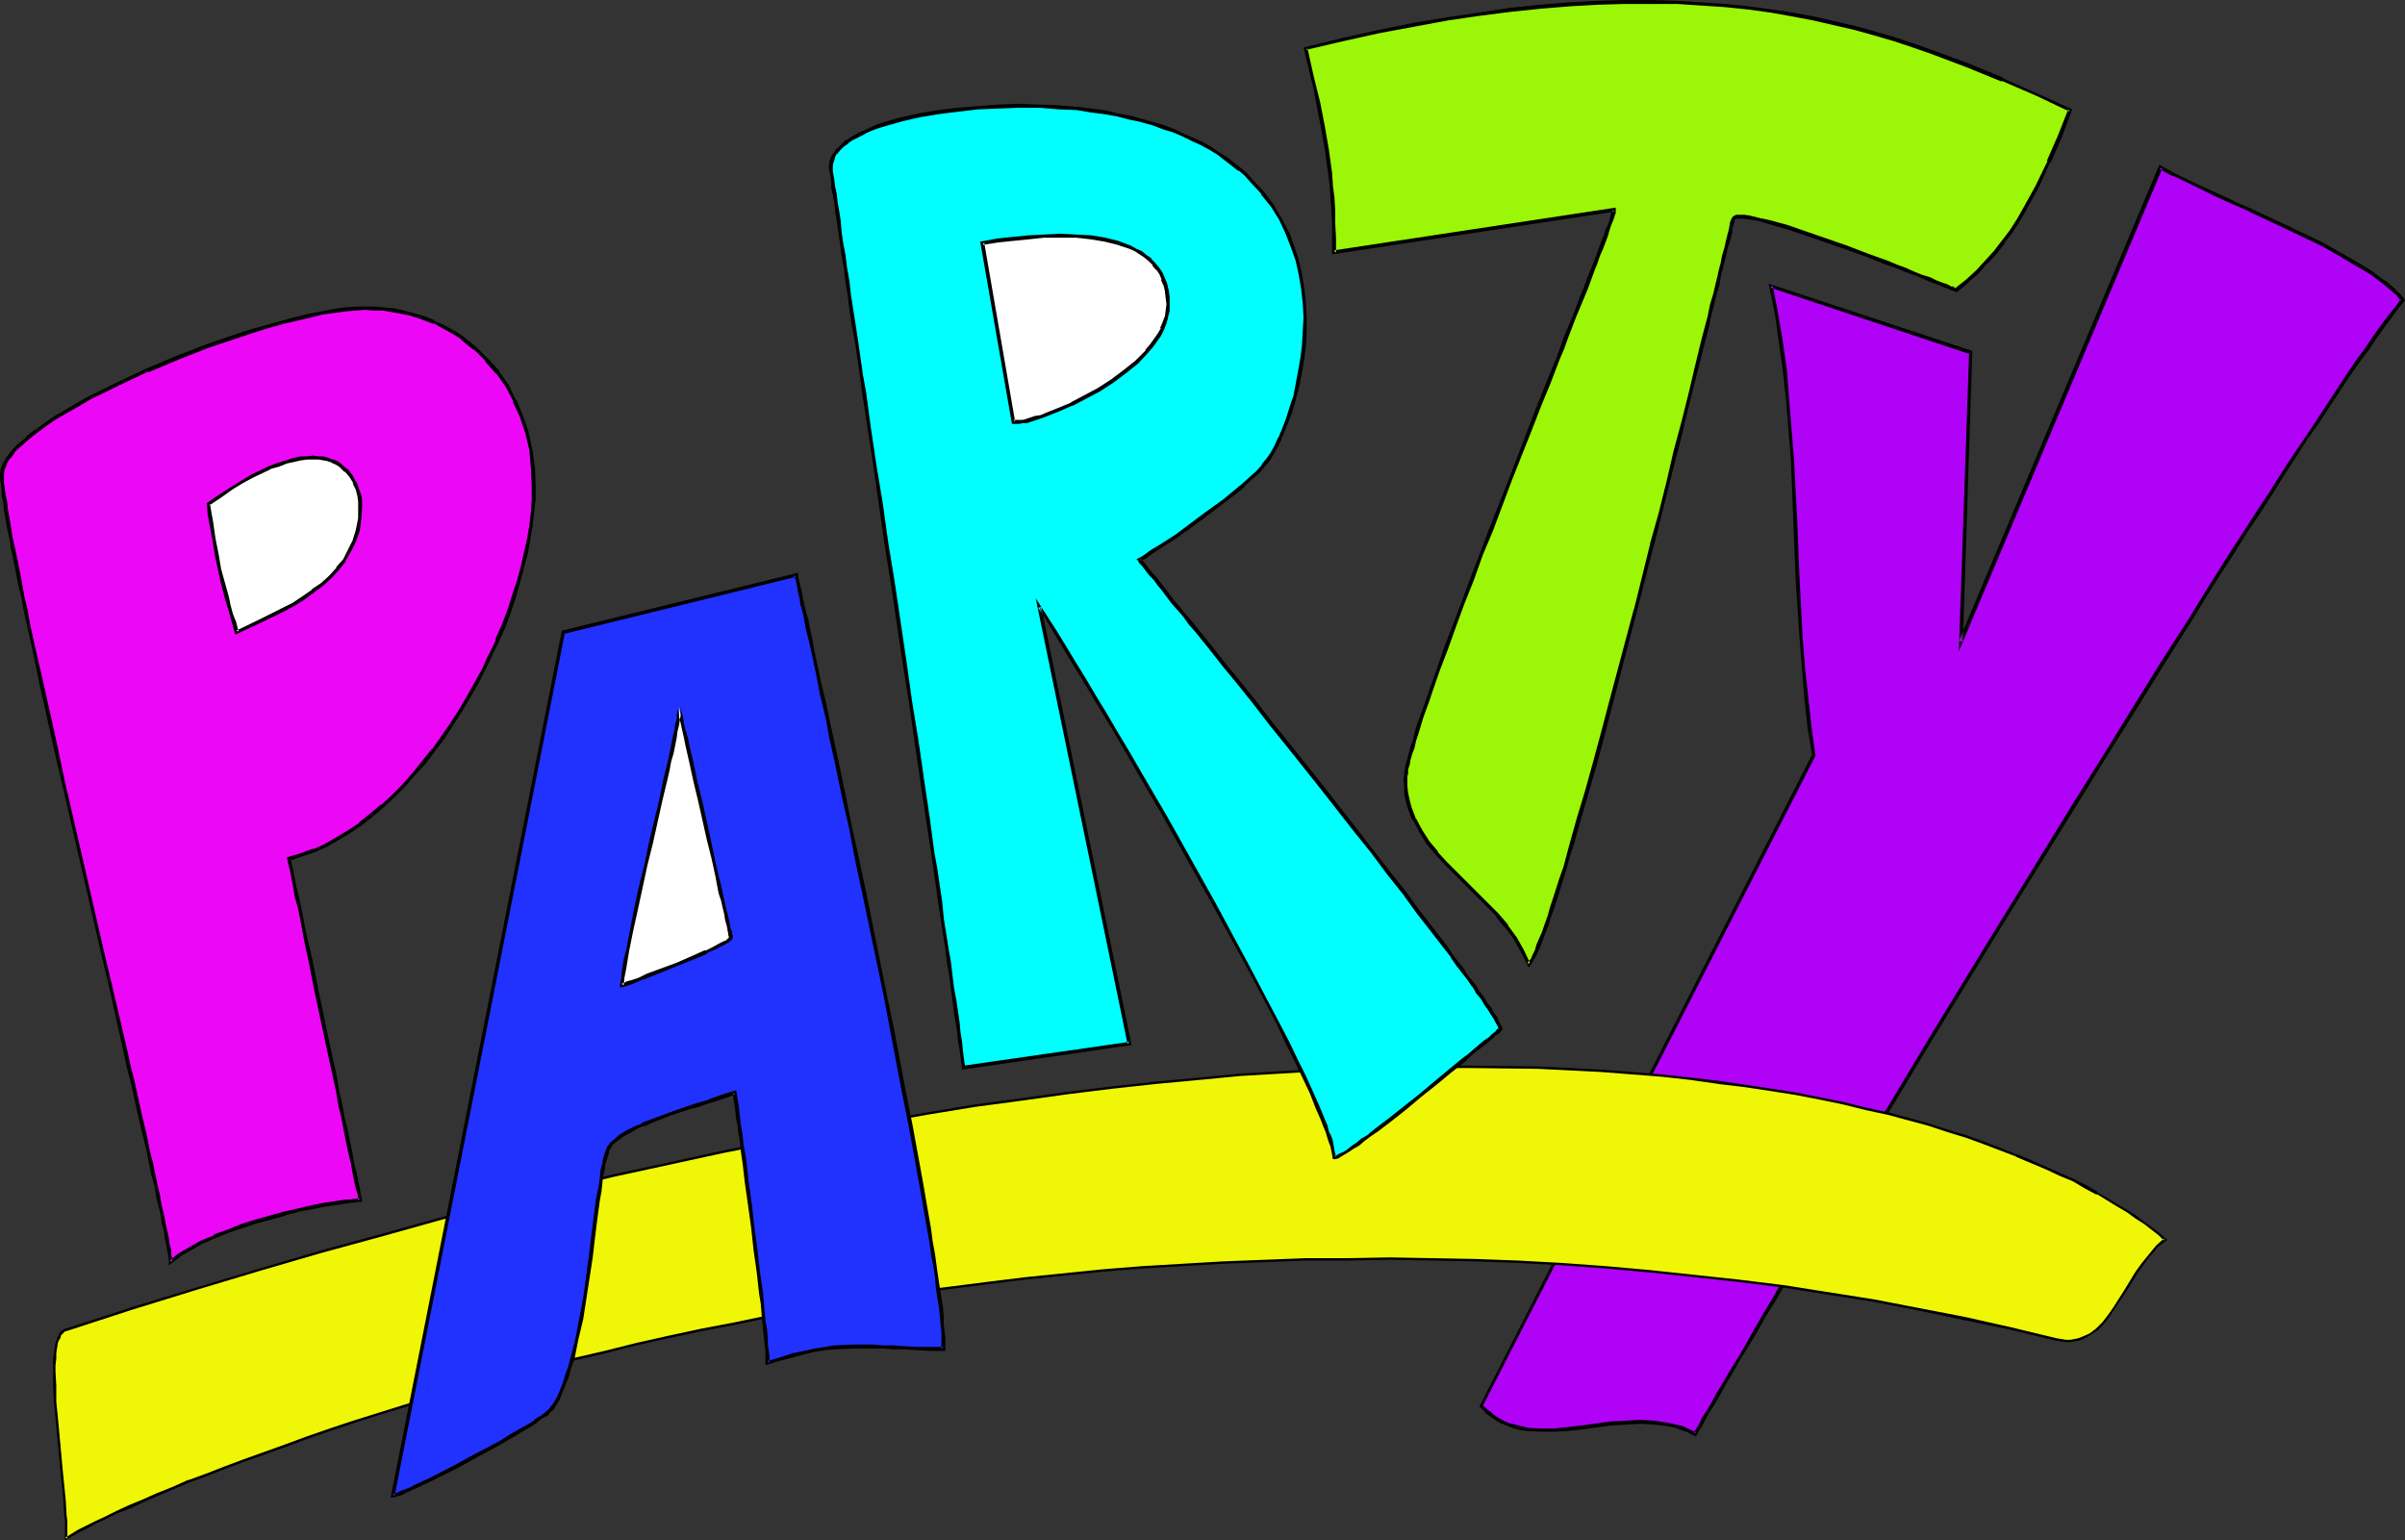
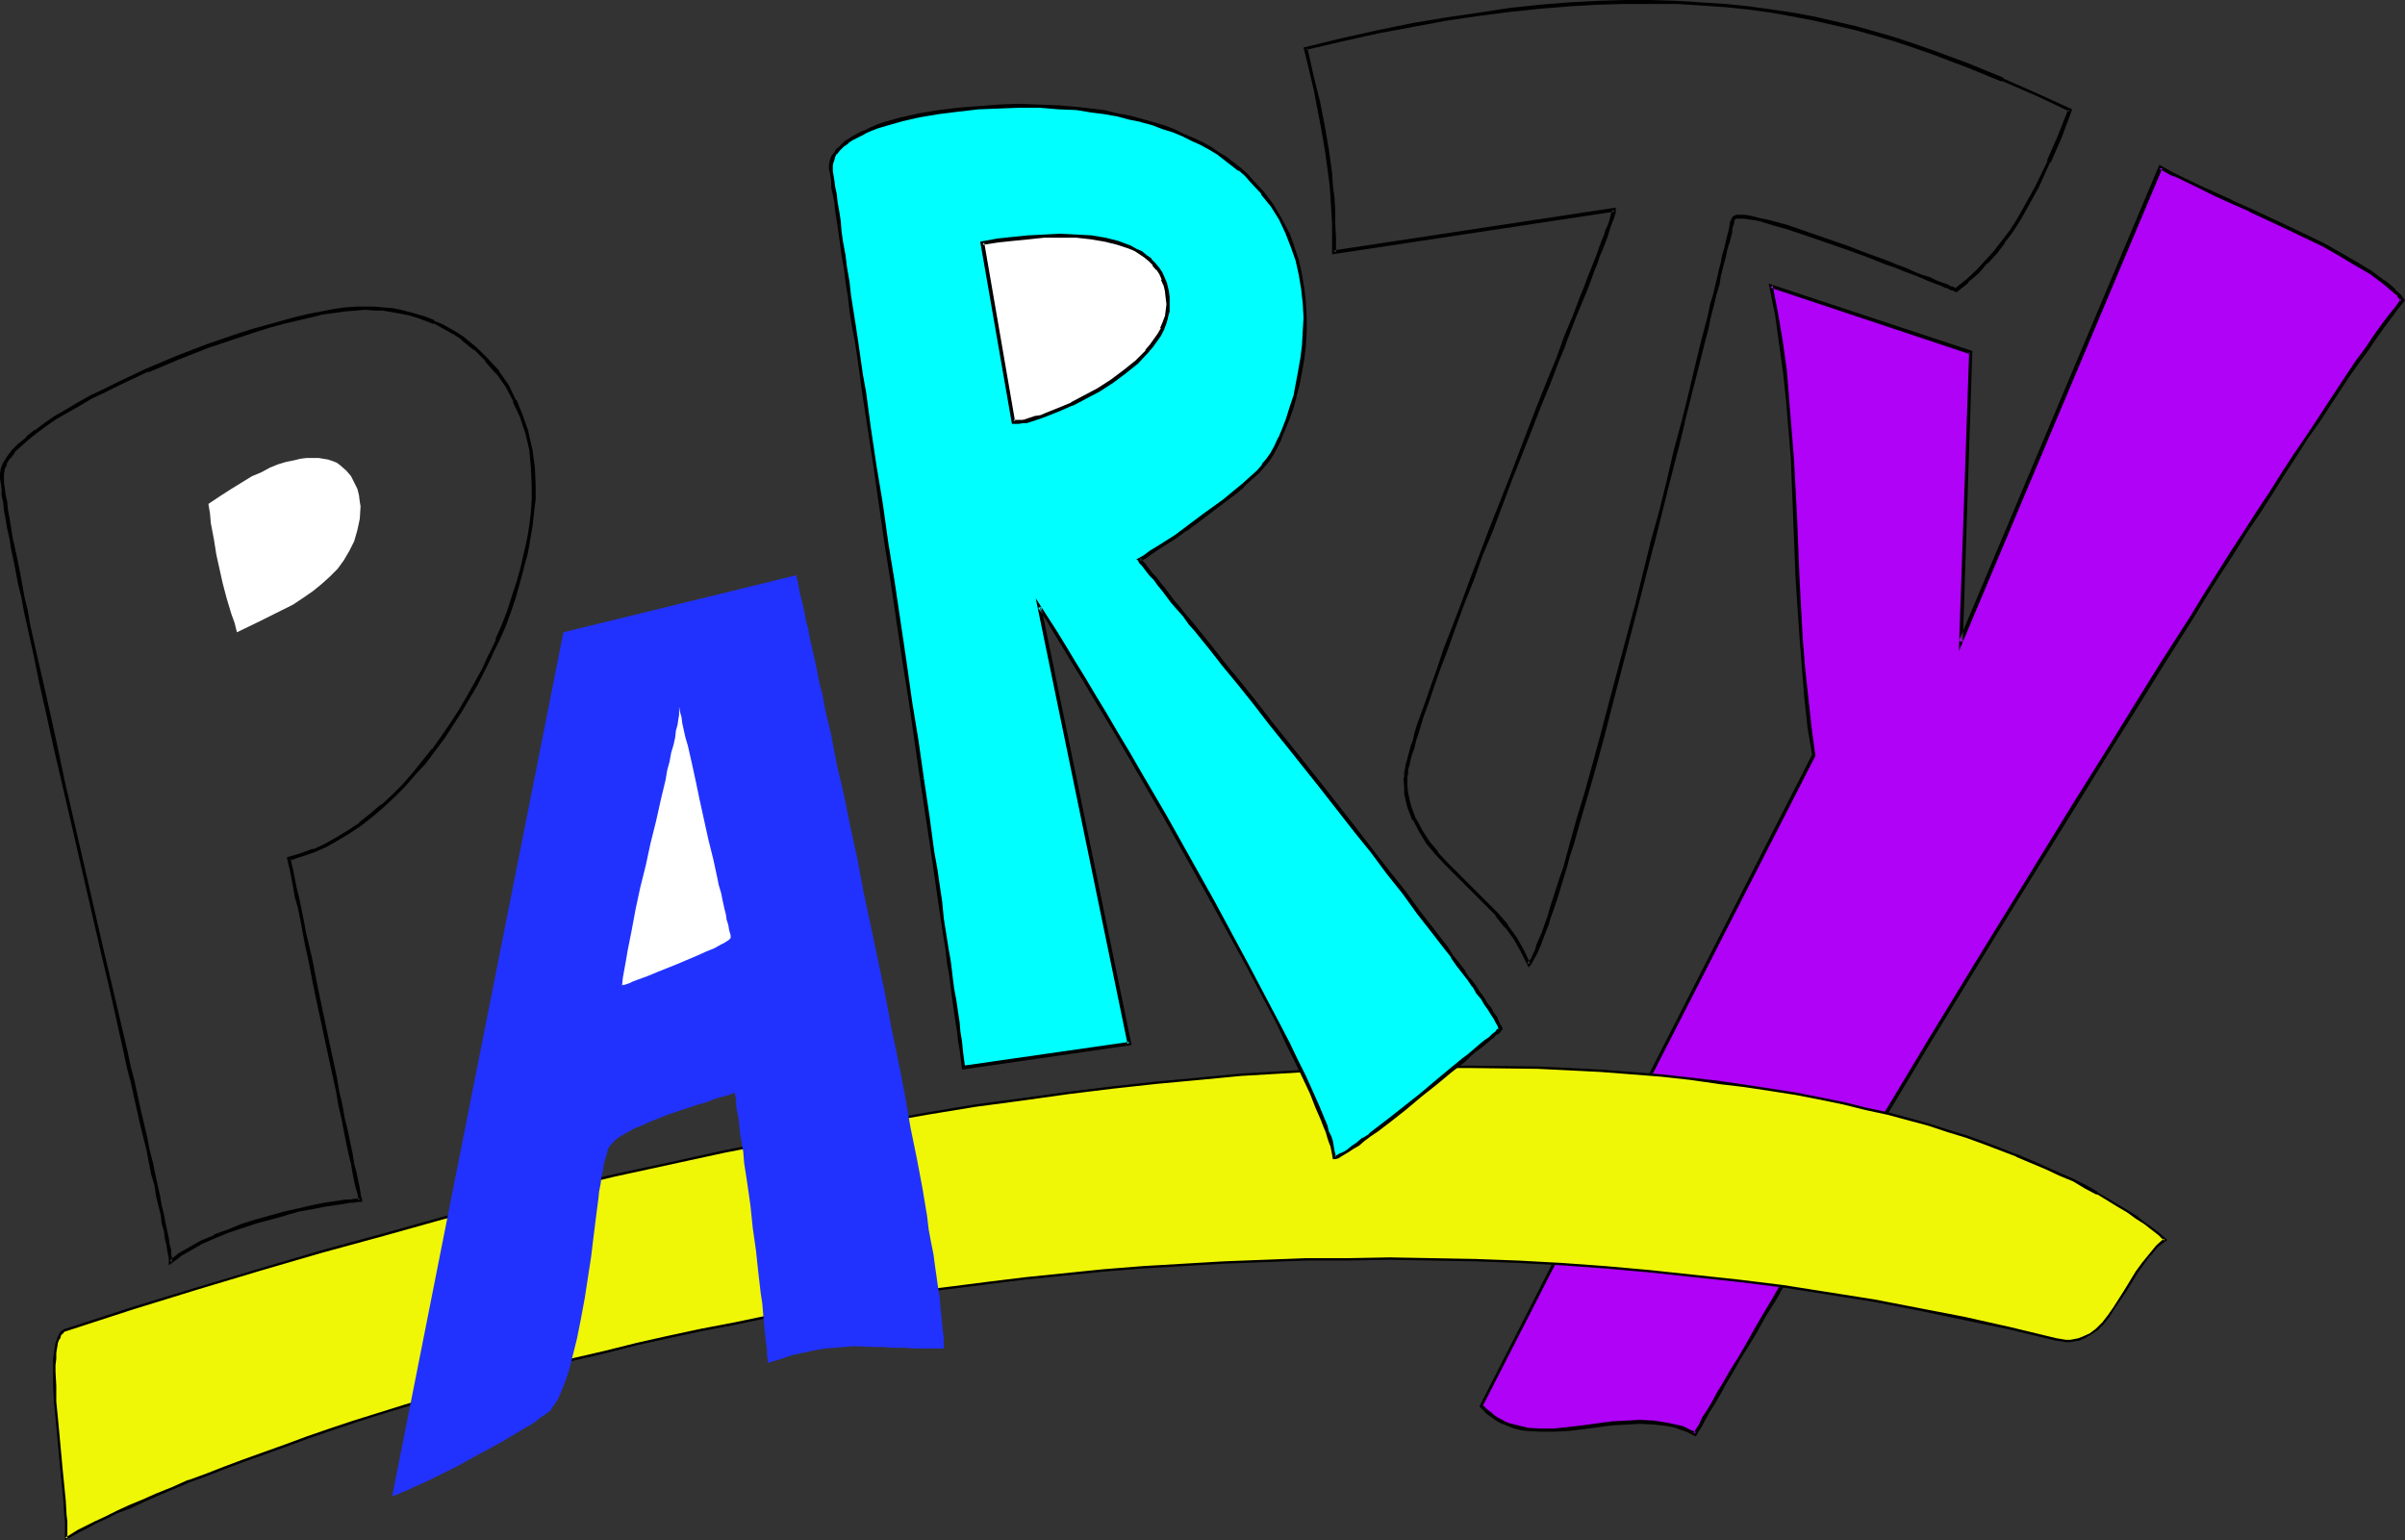
<svg xmlns="http://www.w3.org/2000/svg" xmlns:ns1="http://sodipodi.sourceforge.net/DTD/sodipodi-0.dtd" xmlns:ns2="http://www.inkscape.org/namespaces/inkscape" version="1.0" width="129.766mm" height="83.116mm" id="svg19" ns1:docname="Party 2.wmf">
  <rect width="100%" height="100%" fill="#333333" stroke="none" />
  <ns1:namedview id="namedview19" pagecolor="#ffffff" bordercolor="#000000" borderopacity="0.25" ns2:showpageshadow="2" ns2:pageopacity="0.0" ns2:pagecheckerboard="0" ns2:deskcolor="#d1d1d1" ns2:document-units="mm" />
  <defs id="defs1">
    <pattern id="WMFhbasepattern" patternUnits="userSpaceOnUse" width="6" height="6" x="0" y="0" />
  </defs>
-   <path style="fill:#ed07f7;fill-opacity:1;fill-rule:evenodd;stroke:none" d="m 34.744,257.419 1.778,-1.454 2.262,-1.293 2.262,-1.293 2.586,-1.131 2.909,-1.131 2.747,-1.131 2.909,-0.808 3.07,-0.97 2.909,-0.808 2.747,-0.646 2.747,-0.485 2.586,-0.485 2.262,-0.485 1.939,-0.162 0.97,-0.162 h 0.808 l 0.646,-0.162 h 0.646 v 0 l -0.162,-0.162 v -0.485 l -0.162,-0.808 -0.323,-1.131 -0.162,-1.293 -0.485,-1.778 -0.323,-1.778 -0.323,-2.101 -0.646,-2.262 -0.485,-2.424 -0.485,-2.586 -0.485,-2.747 -0.646,-2.747 -0.646,-2.909 -1.131,-5.979 -2.586,-12.12 -1.293,-5.979 -0.646,-2.747 -0.485,-2.747 -0.485,-2.424 -0.485,-2.424 -0.485,-2.262 -0.485,-1.939 -0.323,-1.939 -0.323,-1.454 -0.323,-1.454 -0.162,-0.97 2.424,-0.808 2.424,-0.808 2.586,-1.131 2.262,-1.293 2.424,-1.454 2.424,-1.616 2.262,-1.778 2.262,-1.939 2.101,-2.101 2.101,-2.101 2.101,-2.262 2.101,-2.424 1.939,-2.424 1.939,-2.586 1.778,-2.747 1.778,-2.747 1.616,-2.747 1.616,-2.747 1.616,-2.909 1.293,-2.909 1.454,-3.07 1.131,-2.909 1.131,-3.07 1.131,-2.909 0.808,-2.909 0.808,-2.909 0.808,-2.909 0.485,-2.909 0.485,-2.747 0.323,-2.909 0.162,-2.586 0.162,-2.747 -0.162,-3.717 -0.485,-3.555 -0.808,-3.555 -1.131,-3.393 -1.293,-3.07 -1.616,-3.07 -1.939,-2.747 -2.262,-2.586 -2.262,-2.262 -2.586,-2.101 -1.454,-0.97 -1.454,-0.808 -1.454,-0.808 L 88.395,65.769 86.779,64.961 85.163,64.476 83.547,63.991 81.77,63.668 79.992,63.345 78.214,63.022 76.437,62.86 h -1.939 -1.939 l -2.101,0.162 -2.424,0.323 -2.262,0.485 -2.747,0.485 -2.586,0.646 -2.909,0.808 -2.909,0.808 -2.909,0.808 -3.07,0.97 -6.141,2.262 -6.302,2.262 -6.141,2.586 -5.818,2.747 -2.909,1.454 -2.747,1.293 -2.424,1.454 -2.586,1.454 -2.262,1.293 -2.101,1.454 -1.939,1.454 -1.778,1.293 -1.454,1.293 -1.293,1.293 -0.97,1.293 -0.808,1.293 -0.323,1.131 -0.323,1.131 v 0.808 l 0.162,0.808 0.162,1.293 0.162,1.293 0.162,1.454 0.323,1.616 0.323,1.778 0.323,1.778 0.323,2.101 0.485,2.262 0.323,2.262 0.485,2.424 0.485,2.424 0.646,2.747 0.485,2.747 0.646,2.747 1.293,5.979 1.454,6.141 1.293,6.464 1.616,6.787 1.454,6.787 1.616,6.949 3.232,14.22 3.232,13.897 1.616,6.787 1.454,6.787 1.616,6.302 0.646,3.232 0.646,3.07 0.808,2.909 0.485,2.909 0.808,2.747 0.485,2.747 0.646,2.586 0.485,2.424 0.646,2.424 0.485,2.262 0.485,2.101 0.323,2.101 0.485,1.939 0.323,1.616 0.323,1.616 0.323,1.454 0.162,1.131 0.162,1.131 0.162,0.97 0.162,0.646 v 0.646 z" id="path1" />
  <path style="fill:#000000;fill-opacity:1;fill-rule:evenodd;stroke:none" d="m 34.421,258.066 2.424,-1.778 h -0.162 l 2.262,-1.293 2.262,-1.293 v 0 l 2.586,-1.131 v 0 l 2.747,-1.131 2.909,-0.97 2.909,-0.97 3.07,-0.808 2.909,-0.808 h -0.162 l 2.909,-0.808 2.747,-0.485 2.424,-0.485 2.262,-0.323 2.101,-0.323 0.808,-0.162 v 0 h 0.808 v 0 l 0.646,-0.162 v 0 h 0.97 v -0.485 l -0.162,-0.162 0.162,0.162 -0.162,-0.485 -0.162,-0.808 -0.162,-1.131 -0.323,-1.454 -0.323,-1.616 -0.485,-1.778 -0.323,-2.101 -0.485,-2.262 -0.485,-2.424 -0.646,-2.586 -0.485,-2.747 -0.646,-2.747 -0.485,-2.909 -1.293,-5.979 -2.586,-12.281 -1.131,-5.817 -0.646,-2.747 -0.646,-2.747 -0.485,-2.586 -0.485,-2.424 -0.485,-2.262 -0.485,-1.939 -0.646,-3.393 -0.323,-1.293 -0.162,-1.131 -0.162,0.485 2.424,-0.808 2.424,-0.808 v 0 l 2.586,-1.131 v 0 l 2.262,-1.293 2.424,-1.454 2.424,-1.616 v 0 l 2.262,-1.778 2.262,-1.939 v 0 l 2.262,-2.101 2.101,-2.101 2.101,-2.424 v 0 l 2.101,-2.262 1.939,-2.586 v 0 l 1.939,-2.586 1.778,-2.747 1.778,-2.747 1.616,-2.747 1.616,-2.747 1.454,-2.909 1.454,-2.909 v -0.162 l 1.454,-2.909 v 0 l 1.293,-2.909 1.131,-3.07 0.97,-2.909 0.808,-2.909 0.808,-2.909 v -0.162 l 0.808,-2.909 0.485,-2.747 0.485,-2.909 0.323,-2.747 v -0.162 l 0.323,-2.586 v -2.747 l -0.162,-3.717 v 0 l -0.485,-3.555 -0.808,-3.555 v -0.162 l -1.131,-3.232 -1.293,-3.232 h -0.162 l -1.454,-3.07 -1.939,-2.747 v -0.162 l -2.262,-2.424 v 0 L 97.121,70.778 v 0 l -2.586,-2.101 v 0 L 93.081,67.708 91.627,66.9 90.173,66.092 v 0 L 88.557,65.446 v -0.162 l -1.616,-0.646 -1.616,-0.485 -1.616,-0.485 h -0.162 L 81.77,63.183 80.154,62.86 78.214,62.698 v 0 l -1.778,-0.162 h -1.939 -1.939 v 0 l -2.262,0.162 -2.262,0.323 -2.424,0.485 -2.586,0.485 -2.747,0.646 v 0 l -2.909,0.808 -2.909,0.808 -2.909,0.808 -3.07,0.97 -6.141,2.101 -6.302,2.424 -6.141,2.586 v 0 l -5.818,2.747 -2.909,1.454 -2.747,1.293 -2.586,1.454 -2.424,1.454 -2.262,1.293 -2.101,1.454 -1.939,1.454 H 6.949 L 5.333,89.038 v 0.162 l -1.616,1.293 -1.293,1.293 v 0 l -0.97,1.293 v 0 l -0.808,1.293 v 0 L 0.162,95.502 0,96.633 v 0.97 l 0.162,0.97 0.162,1.131 v 1.293 l 0.323,1.454 0.162,1.616 0.323,1.778 0.323,1.939 0.485,2.101 0.323,2.101 0.485,2.262 0.485,2.424 0.485,2.586 0.646,2.586 0.485,2.747 0.646,2.909 1.293,5.817 1.293,6.302 1.454,6.464 1.454,6.625 1.616,6.949 1.616,6.949 3.232,14.059 3.232,14.059 1.616,6.787 2.909,13.089 0.646,3.07 0.808,3.07 0.646,2.909 0.646,2.909 0.646,2.909 0.646,2.586 0.646,2.586 0.485,2.586 0.485,2.424 0.646,2.101 0.323,2.262 0.485,1.939 0.485,1.939 0.162,1.616 0.485,1.616 0.162,1.454 0.323,1.293 0.162,1.131 0.162,0.808 0.162,0.808 v 0.485 0 0.97 l 0.646,-0.646 v -0.323 -0.162 -0.485 l -0.162,-0.808 v -0.808 l -0.323,-1.131 -0.162,-1.293 -0.323,-1.454 -0.323,-1.454 -0.323,-1.778 -0.485,-1.939 -0.323,-1.939 -0.485,-2.101 -0.485,-2.262 -0.485,-2.424 -0.646,-2.424 -0.485,-2.586 -0.646,-2.747 -0.646,-2.747 -0.646,-2.909 -0.646,-3.07 -0.808,-3.07 -0.646,-3.07 -3.07,-13.089 -1.616,-6.787 -3.232,-14.059 -3.232,-14.059 -1.616,-6.949 -1.454,-6.949 -1.454,-6.625 L 8.888,139.456 7.434,133.153 6.141,127.336 5.656,124.427 5.01,121.842 4.525,119.095 4.04,116.509 3.555,114.085 3.07,111.823 2.586,109.722 2.262,107.622 1.939,105.682 1.616,103.905 1.454,102.289 1.131,100.835 0.97,99.542 0.808,98.411 v -0.97 0.162 -0.808 0 l 0.162,-1.131 v 0 L 1.454,94.694 H 1.293 L 2.101,93.401 V 93.563 L 3.07,92.27 H 2.909 l 1.454,-1.293 1.454,-1.293 v 0 l 1.616,-1.293 v 0 l 1.939,-1.454 2.101,-1.454 2.262,-1.293 2.586,-1.454 2.424,-1.454 2.747,-1.293 2.909,-1.454 5.818,-2.747 v 0.162 l 6.141,-2.586 6.141,-2.424 6.302,-2.101 2.909,-0.97 3.07,-0.97 2.909,-0.808 2.747,-0.646 v 0 l 2.747,-0.646 2.586,-0.646 2.424,-0.323 2.262,-0.323 2.101,-0.162 v 0 l 1.939,-0.162 1.939,0.162 h 1.778 -0.162 l 1.939,0.323 1.778,0.323 1.616,0.323 v 0 l 1.616,0.485 1.778,0.646 1.616,0.646 v -0.162 l 1.454,0.808 v 0 l 1.454,0.808 1.454,0.808 1.454,0.97 h -0.162 l 2.586,2.101 v -0.162 l 2.424,2.424 h -0.162 l 2.262,2.586 v -0.162 l 1.939,2.747 1.616,3.07 h -0.162 l 1.454,3.07 1.131,3.393 v 0 l 0.808,3.393 0.323,3.717 v -0.162 l 0.162,3.717 v 2.747 l -0.162,2.586 v 0 l -0.323,2.747 -0.485,2.909 -0.646,2.747 -0.646,2.909 v 0 l -0.808,2.909 -0.97,2.909 -0.97,3.07 -1.131,2.909 -1.293,2.909 h 0.162 l -1.454,3.07 v -0.162 l -1.293,2.909 -1.616,2.909 -1.616,2.909 -1.616,2.747 -1.778,2.747 -1.778,2.586 -1.939,2.747 v -0.162 l -1.939,2.424 -1.939,2.424 v 0 l -2.101,2.424 -2.101,2.101 -2.262,2.101 v -0.162 l -2.262,1.939 -2.262,1.778 h 0.162 l -2.424,1.616 -2.424,1.454 -2.262,1.293 v 0 l -2.424,1.131 v -0.162 l -2.586,0.97 -2.747,0.808 0.323,1.454 0.323,1.293 0.646,3.393 0.323,1.939 0.646,2.262 0.485,2.424 0.485,2.586 0.485,2.586 0.646,2.909 1.131,5.817 2.586,12.12 1.293,5.979 0.646,2.909 0.485,2.909 0.646,2.747 0.485,2.586 0.485,2.424 0.485,2.262 0.485,1.939 0.323,1.939 0.323,1.616 0.323,1.454 0.323,0.97 0.162,0.808 v 0.646 l 0.162,0.162 -0.162,-0.162 v 0 l 0.485,-0.323 h -0.646 v 0 h -0.808 0.162 l -0.808,0.162 H 71.266 70.458 l -2.101,0.323 -2.262,0.323 -2.424,0.485 -2.747,0.646 -2.909,0.646 v 0 l -2.909,0.808 -2.909,0.808 -3.07,0.97 -2.747,1.131 -2.747,0.97 v 0.162 l -2.747,1.131 v 0 l -2.262,1.293 -2.262,1.293 v 0 l -1.778,1.454 0.485,0.323 z" id="path2" />
  <path style="fill:#af02f7;fill-opacity:1;fill-rule:evenodd;stroke:none" d="m 361.176,58.335 1.131,5.656 0.97,5.817 0.646,5.979 0.646,5.979 0.485,5.979 0.485,5.979 0.646,12.281 0.485,12.12 0.646,12.12 0.485,5.979 0.485,6.141 0.808,5.817 0.808,5.979 -67.872,132.507 1.131,1.131 0.97,0.808 1.131,0.808 1.131,0.646 1.293,0.485 1.131,0.485 1.293,0.323 1.293,0.162 2.747,0.162 h 2.747 l 2.909,-0.162 2.909,-0.485 5.979,-0.646 2.909,-0.323 2.909,-0.162 2.909,0.162 2.909,0.485 1.293,0.323 1.454,0.485 1.293,0.485 1.293,0.646 0.485,-0.808 0.646,-0.97 0.646,-1.293 0.808,-1.616 1.131,-1.616 1.131,-1.939 1.131,-2.101 1.454,-2.424 1.454,-2.586 1.616,-2.747 1.778,-2.909 1.778,-3.07 1.939,-3.232 1.939,-3.393 2.262,-3.393 2.101,-3.717 2.262,-3.878 2.424,-3.878 2.424,-4.04 5.01,-8.403 2.586,-4.201 2.747,-4.525 2.747,-4.525 5.494,-9.211 5.818,-9.372 5.818,-9.696 5.979,-9.696 12.12,-19.553 5.979,-9.696 5.979,-9.534 5.818,-9.534 5.818,-9.049 2.747,-4.525 2.747,-4.363 2.747,-4.201 2.747,-4.201 2.586,-4.201 2.586,-3.878 2.424,-3.878 2.424,-3.717 2.262,-3.555 2.424,-3.393 2.101,-3.232 2.101,-3.232 1.939,-2.909 1.939,-2.747 1.939,-2.586 1.616,-2.424 1.616,-2.262 1.454,-1.939 1.454,-1.778 1.131,-1.616 -0.808,-0.97 -0.97,-0.97 -0.97,-0.97 -1.131,-0.808 -2.586,-1.939 -2.909,-1.778 -3.394,-1.939 -3.394,-1.939 -3.717,-1.778 -3.717,-1.778 -7.595,-3.555 -3.555,-1.616 -3.555,-1.616 -3.232,-1.454 -2.909,-1.454 -1.454,-0.808 -1.293,-0.485 -1.131,-0.646 -1.131,-0.646 -40.562,96.795 1.939,-59.143 z" id="path3" />
  <path style="fill:#000000;fill-opacity:1;fill-rule:evenodd;stroke:none" d="m 360.691,57.851 1.293,6.302 0.808,5.817 0.808,5.817 0.646,5.979 v 0 l 0.485,5.979 0.485,5.979 0.485,12.281 0.485,12.12 0.808,12.12 0.485,5.979 v 0.162 l 0.485,5.979 0.646,5.979 0.97,5.817 v -0.323 l -67.872,132.992 1.131,1.131 v 0.162 l 1.131,0.808 v 0 l 1.131,0.808 1.131,0.646 h 0.162 l 1.131,0.485 1.293,0.485 v 0 l 1.293,0.323 1.293,0.162 v 0 l 2.747,0.162 h 2.747 l 2.909,-0.162 v 0 l 2.909,-0.323 5.979,-0.808 2.909,-0.162 v 0 l 2.909,-0.162 2.909,0.162 v 0 l 2.747,0.323 1.454,0.323 v 0 l 1.293,0.485 1.454,0.485 h -0.162 l 1.616,0.808 0.646,-1.131 0.646,-0.97 0.646,-1.293 0.808,-1.454 1.131,-1.778 1.131,-1.939 1.131,-2.101 1.454,-2.424 1.454,-2.586 1.616,-2.586 1.778,-2.909 1.778,-3.232 1.939,-3.07 1.939,-3.393 2.262,-3.555 2.101,-3.717 2.262,-3.878 2.424,-3.878 2.424,-4.04 5.01,-8.403 2.586,-4.201 2.747,-4.525 8.242,-13.735 11.635,-19.068 5.979,-9.696 12.12,-19.553 5.979,-9.696 5.979,-9.534 5.818,-9.372 5.818,-9.211 2.747,-4.525 2.747,-4.363 2.747,-4.201 2.586,-4.201 2.747,-4.04 2.586,-4.04 2.424,-3.878 2.424,-3.717 2.262,-3.555 2.424,-3.393 2.101,-3.232 4.04,-6.141 1.939,-2.747 1.939,-2.586 1.616,-2.424 v 0 l 1.616,-2.262 1.454,-1.939 1.293,-1.778 1.454,-1.778 -0.97,-1.293 v 0 l -0.97,-0.808 v -0.162 l -1.131,-0.97 -0.97,-0.808 h -0.162 l -2.586,-1.939 -2.909,-1.778 -3.394,-1.939 -3.394,-1.939 -3.717,-1.778 -3.717,-1.778 -7.595,-3.555 v 0 l -3.717,-1.616 h 0.162 l -3.555,-1.616 -3.232,-1.454 -4.363,-2.101 -1.293,-0.646 -1.131,-0.646 -1.454,-0.808 -40.885,97.118 0.808,0.162 1.939,-59.305 -41.531,-13.735 0.323,0.808 40.723,13.574 -0.162,-0.485 -2.101,61.083 41.531,-98.572 -0.646,0.162 1.131,0.646 1.131,0.646 1.293,0.485 4.363,2.101 3.232,1.616 3.555,1.616 v 0 l 3.717,1.616 h -0.162 l 7.595,3.555 3.717,1.778 3.717,1.778 3.394,1.939 3.232,1.939 3.07,1.778 2.586,1.939 v 0 l 0.97,0.808 1.131,0.97 v 0 l 0.97,0.808 h -0.162 l 0.808,0.97 v -0.485 l -1.131,1.616 -1.454,1.778 -1.454,1.939 -1.616,2.262 v 0 l -1.616,2.424 -1.939,2.586 -1.939,2.909 -4.04,6.141 -2.101,3.232 -2.262,3.393 -2.424,3.555 -2.424,3.717 -2.424,3.878 -2.586,3.878 -2.586,4.04 -2.747,4.201 -2.747,4.363 -2.747,4.363 -2.747,4.525 -5.818,9.049 -5.818,9.372 -5.979,9.696 -5.979,9.534 -12.12,19.714 -5.979,9.696 -11.635,19.068 -8.242,13.735 -2.747,4.363 -2.586,4.363 -5.01,8.403 -2.424,4.04 -2.424,3.878 -2.262,3.878 -2.101,3.555 -2.262,3.555 -1.939,3.393 -1.939,3.232 -1.778,3.07 -1.616,2.909 -1.616,2.747 -1.616,2.586 -1.293,2.262 -1.293,2.101 -1.131,2.101 -0.97,1.616 -0.97,1.454 -0.646,1.454 -0.646,0.97 -0.485,0.808 0.646,-0.162 -1.454,-0.646 v 0 l -1.293,-0.646 -1.454,-0.323 v 0 l -1.454,-0.323 -2.909,-0.485 v 0 l -2.909,-0.162 -2.909,0.162 v 0 l -3.07,0.162 -5.818,0.808 -2.909,0.323 v 0 l -2.909,0.323 h -2.747 l -2.747,-0.162 h 0.162 l -1.293,-0.323 -1.293,-0.323 v 0 l -1.293,-0.323 -1.131,-0.485 h 0.162 l -1.293,-0.646 -1.131,-0.808 h 0.162 l -1.131,-0.808 v 0 l -0.97,-0.97 v 0.323 l 67.872,-132.669 -0.808,-5.979 -0.646,-5.979 -0.646,-5.979 v 0 l -0.485,-5.979 -0.646,-12.12 -0.485,-12.12 -0.646,-12.281 -0.485,-5.979 -0.485,-5.979 v -0.162 l -0.485,-5.979 -0.808,-5.817 -0.97,-5.817 -1.131,-5.817 -0.485,0.485 z" id="path4" />
  <path style="fill:#ffffff;fill-opacity:1;fill-rule:evenodd;stroke:none" d="m 42.501,102.774 0.323,1.939 0.162,1.939 0.646,3.393 0.485,3.07 0.646,2.909 0.646,2.909 0.808,3.07 0.485,1.616 0.485,1.616 0.646,1.778 0.485,1.939 4.686,-2.262 4.525,-2.262 2.262,-1.131 1.939,-1.293 2.101,-1.454 1.778,-1.454 1.616,-1.454 1.616,-1.616 1.293,-1.778 1.131,-1.939 0.97,-1.939 0.646,-2.262 0.485,-2.262 0.162,-2.586 -0.162,-0.97 -0.162,-1.293 -0.323,-1.293 -0.646,-1.293 -0.646,-1.293 -0.97,-1.131 -1.293,-1.131 -0.646,-0.485 -0.808,-0.323 -0.97,-0.323 -0.97,-0.162 -0.97,-0.162 h -1.131 -1.293 l -1.293,0.162 -1.293,0.323 -1.616,0.323 -1.616,0.485 -1.616,0.646 -1.778,0.97 -1.939,0.808 -2.101,1.293 -2.101,1.293 -2.262,1.454 z" id="path5" />
-   <path style="fill:#000000;fill-opacity:1;fill-rule:evenodd;stroke:none" d="m 42.178,102.612 0.162,2.262 0.323,1.778 0.646,3.393 0.485,3.07 0.646,3.07 0.646,2.909 v 0 l 0.808,3.07 0.485,1.616 0.485,1.616 0.485,1.778 0.646,2.262 5.171,-2.424 4.686,-2.262 2.101,-1.131 2.101,-1.293 1.939,-1.454 v 0 l 1.939,-1.454 v 0 l 1.616,-1.454 1.616,-1.778 v 0 l 1.293,-1.616 v -0.162 l 1.131,-1.939 0.97,-1.939 v 0 l 0.808,-2.262 v 0 l 0.323,-2.424 v 0 l 0.162,-2.586 v -0.97 -0.162 l -0.162,-1.131 v 0 l -0.485,-1.293 -0.485,-1.454 h -0.162 L 71.912,96.956 70.942,95.664 h -0.162 l -1.293,-1.131 -0.646,-0.485 -0.808,-0.323 h -0.162 l -0.808,-0.323 v 0 l -1.131,-0.323 h -0.97 v 0 l -1.131,-0.162 -1.293,0.162 v 0 h -1.293 l -1.454,0.323 -1.454,0.485 v 0 l -1.616,0.485 -1.778,0.646 v 0 l -3.717,1.778 -2.101,1.293 -2.101,1.293 -2.262,1.454 -2.586,1.778 0.485,0.485 2.424,-1.616 2.262,-1.616 2.101,-1.293 2.101,-1.131 3.717,-1.778 h -0.162 l 1.778,-0.485 1.616,-0.646 v 0 l 1.454,-0.323 1.454,-0.323 1.293,-0.162 h -0.162 1.293 1.131 v 0 l 0.97,0.162 0.97,0.162 h -0.162 l 0.97,0.323 h -0.162 l 0.808,0.323 0.808,0.485 v 0 l 1.131,1.131 v -0.162 l 0.97,1.131 v 0 l 0.808,1.293 h -0.162 l 0.646,1.293 0.323,1.293 v 0 l 0.162,1.131 v 0 0.97 2.586 -0.162 l -0.485,2.424 v 0 l -0.646,2.101 v 0 l -0.97,1.939 -0.97,1.939 v 0 l -1.454,1.616 h 0.162 l -1.616,1.778 -1.616,1.454 v 0 l -1.939,1.293 h 0.162 l -2.101,1.454 -1.939,1.293 -2.262,1.131 -4.525,2.262 -4.686,2.262 0.485,0.162 -0.485,-1.939 -0.646,-1.616 -0.485,-1.778 -0.323,-1.616 -0.808,-2.909 v 0 l -0.808,-2.909 -0.485,-2.909 -0.646,-3.232 -0.485,-3.393 -0.323,-1.778 -0.323,-1.939 -0.162,0.323 z" id="path6" />
  <path style="fill:#eff707;fill-opacity:1;fill-rule:evenodd;stroke:none" d="m 13.413,271.155 -0.485,0.323 -0.485,0.323 -0.323,0.646 -0.323,0.646 -0.162,0.808 -0.162,0.97 -0.162,1.131 -0.162,1.131 v 1.293 1.293 2.909 l 0.162,3.232 0.162,3.232 0.808,6.949 0.162,3.555 0.485,3.232 0.162,3.232 0.323,2.909 v 1.293 3.555 l 1.131,-0.646 1.454,-0.808 1.616,-0.808 1.939,-0.97 1.939,-1.131 2.262,-0.97 2.586,-1.131 2.747,-1.293 2.909,-1.131 3.07,-1.454 3.394,-1.293 3.555,-1.454 3.717,-1.454 4.04,-1.454 4.04,-1.454 4.363,-1.616 4.525,-1.616 4.686,-1.454 4.848,-1.616 5.01,-1.616 5.171,-1.616 5.333,-1.616 5.656,-1.616 5.656,-1.616 5.818,-1.616 5.979,-1.616 6.141,-1.454 6.302,-1.616 6.464,-1.454 6.626,-1.454 6.626,-1.454 6.787,-1.454 7.11,-1.293 7.11,-1.293 7.11,-1.293 7.434,-1.131 7.434,-1.131 7.595,-1.131 7.595,-0.97 7.918,-0.808 7.918,-0.808 7.918,-0.808 8.08,-0.646 8.242,-0.646 8.242,-0.323 8.403,-0.485 8.403,-0.162 8.403,-0.162 h 8.726 8.726 l 8.726,0.323 8.726,0.323 8.888,0.485 8.888,0.646 9.05,0.646 9.05,0.97 9.05,1.131 9.05,1.131 9.211,1.454 9.211,1.454 9.211,1.778 9.373,1.778 9.373,2.101 9.211,2.101 1.131,0.323 h 0.97 0.97 0.808 l 0.808,-0.162 0.808,-0.323 1.616,-0.808 1.293,-0.97 1.293,-1.293 1.131,-1.454 1.131,-1.616 2.262,-3.717 2.424,-3.717 1.293,-1.778 1.293,-1.616 1.454,-1.778 1.778,-1.293 -1.293,-1.131 -1.454,-1.131 -1.454,-1.131 -1.778,-1.131 -1.778,-1.293 -1.939,-1.131 -2.101,-1.293 -2.262,-1.293 -2.262,-1.293 -2.424,-1.293 -2.747,-1.293 -2.747,-1.293 -3.07,-1.293 -3.07,-1.293 -3.232,-1.293 -3.394,-1.131 -3.717,-1.293 -3.717,-1.293 -3.878,-1.131 -4.04,-1.131 -4.363,-1.131 -4.363,-1.131 -4.686,-0.97 -4.686,-0.97 -5.01,-0.97 -5.01,-0.808 -5.333,-0.808 -5.494,-0.808 -5.656,-0.646 -5.818,-0.646 -6.141,-0.485 -6.302,-0.485 -6.302,-0.323 -6.626,-0.323 -6.949,-0.162 -6.949,-0.162 h -7.272 l -7.434,0.162 -7.595,0.162 -7.918,0.485 -8.08,0.323 -8.242,0.646 -8.403,0.646 -8.726,0.97 -8.888,0.808 -9.211,1.131 -9.373,1.293 -9.534,1.454 -9.858,1.454 -10.019,1.778 -10.342,1.939 -10.504,1.939 -10.666,2.262 -10.989,2.262 -11.15,2.586 -11.474,2.747 -11.635,2.909 -11.958,3.07 -12.282,3.232 -12.282,3.393 -12.766,3.717 -12.928,3.878 -13.251,4.201 z" id="path7" />
  <path style="fill:#000000;fill-opacity:1;fill-rule:evenodd;stroke:none" d="m 13.413,270.993 h -0.162 l -0.485,0.323 -0.485,0.323 -0.323,0.646 v 0 l -0.323,0.646 v 0.162 l -0.323,0.808 -0.162,0.97 v 0 l -0.162,1.131 -0.162,1.131 v 1.293 1.293 2.909 l 0.162,3.232 0.323,3.232 0.646,6.949 0.323,3.555 0.323,3.232 0.323,3.232 0.162,2.909 0.162,1.293 v 3.878 l 1.454,-0.808 v 0 l 1.454,-0.808 1.616,-0.808 1.778,-0.97 2.101,-0.97 2.262,-1.131 2.586,-0.97 2.747,-1.293 2.909,-1.293 3.07,-1.293 3.394,-1.454 v 0 l 3.555,-1.293 3.717,-1.454 3.878,-1.454 8.565,-3.07 4.363,-1.616 4.686,-1.616 4.848,-1.616 5.01,-1.616 5.333,-1.616 5.333,-1.616 5.494,-1.616 5.656,-1.616 5.818,-1.616 5.979,-1.454 6.302,-1.616 6.302,-1.454 6.302,-1.616 6.626,-1.454 6.787,-1.454 6.787,-1.293 6.949,-1.454 7.11,-1.293 7.272,-1.131 7.272,-1.293 7.434,-1.131 7.595,-0.97 7.757,-0.97 h -0.162 l 7.918,-0.97 7.918,-0.808 7.918,-0.808 8.08,-0.646 8.242,-0.485 8.242,-0.485 8.403,-0.323 8.403,-0.323 h 8.403 l 8.726,-0.162 8.726,0.162 8.726,0.162 8.726,0.323 8.888,0.485 8.888,0.646 9.05,0.808 9.05,0.97 9.05,0.97 v 0 l 9.05,1.131 9.211,1.454 9.211,1.454 9.211,1.778 9.211,1.939 9.373,1.939 9.373,2.262 1.131,0.162 v 0 l 0.97,0.162 h 0.97 l 0.808,-0.162 v 0 l 0.97,-0.162 0.808,-0.323 v 0 l 1.454,-0.808 1.454,-0.97 v 0 l 1.293,-1.293 1.131,-1.454 v 0 l 1.131,-1.778 2.424,-3.555 2.262,-3.717 1.293,-1.778 1.293,-1.778 v 0.162 l 1.454,-1.778 1.939,-1.454 -1.454,-1.293 v 0 l -1.454,-1.131 -1.616,-1.131 -1.616,-1.293 -1.778,-1.131 -1.939,-1.131 -2.101,-1.293 -2.262,-1.293 v -0.162 l -2.262,-1.293 -2.586,-1.293 -2.586,-1.131 -2.909,-1.293 -2.909,-1.293 -3.07,-1.293 h -0.162 l -3.232,-1.293 -3.394,-1.293 -3.555,-1.293 -3.717,-1.131 -4.04,-1.293 -4.04,-1.131 -4.202,-1.131 -4.525,-0.97 -4.525,-1.131 -4.848,-0.97 -4.848,-0.97 -5.171,-0.808 -5.333,-0.808 -5.494,-0.808 v 0 l -5.656,-0.646 -5.818,-0.646 -6.141,-0.485 -6.302,-0.485 -6.302,-0.323 -6.626,-0.323 -13.898,-0.162 h -7.272 -7.434 l -7.595,0.323 -7.918,0.323 -8.08,0.485 -8.242,0.485 -8.403,0.808 -8.726,0.808 -8.888,0.97 -9.211,1.131 v 0 l -9.373,1.293 -9.696,1.293 -9.696,1.616 -10.019,1.778 -10.342,1.778 -10.504,2.101 -10.666,2.101 -10.989,2.424 -11.312,2.424 -11.312,2.747 -11.797,2.909 -11.958,3.07 -12.12,3.393 -12.443,3.393 -12.605,3.717 -12.928,3.878 -13.251,4.04 -13.413,4.363 0.162,0.485 13.413,-4.363 13.09,-4.04 12.928,-3.878 12.766,-3.717 12.443,-3.393 12.12,-3.393 11.958,-3.07 11.635,-2.909 11.474,-2.747 11.15,-2.424 11.15,-2.424 10.666,-2.101 10.504,-2.101 10.181,-1.778 10.019,-1.778 9.858,-1.616 9.696,-1.293 9.211,-1.293 v 0 l 9.211,-1.131 8.888,-0.97 8.726,-0.808 8.403,-0.808 8.242,-0.485 8.08,-0.485 7.918,-0.323 7.595,-0.323 h 7.434 7.272 l 13.898,0.162 6.626,0.323 6.302,0.323 6.302,0.485 6.141,0.485 5.818,0.646 5.656,0.808 h -0.162 l 5.494,0.646 5.333,0.808 5.171,0.808 5.01,0.97 4.686,0.97 4.525,1.131 4.525,0.97 4.202,1.131 4.202,1.131 3.878,1.293 3.717,1.131 3.555,1.293 3.394,1.293 3.394,1.293 h -0.162 l 3.07,1.293 3.07,1.293 2.747,1.293 2.747,1.131 2.424,1.454 2.424,1.293 v -0.162 l 2.101,1.293 2.101,1.293 1.939,1.131 1.778,1.293 1.778,1.131 1.454,1.131 1.454,1.131 v 0 l 1.131,1.131 v -0.485 l -1.616,1.454 -1.454,1.778 v 0 l -1.454,1.778 -1.293,1.778 -2.262,3.717 -2.262,3.555 -1.131,1.616 v 0 l -1.131,1.454 -1.293,1.293 v 0 l -1.293,0.97 v 0 l -1.454,0.646 v 0 l -0.808,0.323 -0.808,0.162 v 0 l -0.808,0.162 h -0.97 l -0.97,-0.162 v 0 l -0.97,-0.162 -9.373,-2.262 -9.373,-2.101 -9.211,-1.778 -9.211,-1.778 -9.211,-1.454 -9.211,-1.454 -9.211,-1.131 v 0 l -9.05,-0.97 -9.05,-0.97 -9.05,-0.808 -8.888,-0.646 -8.888,-0.485 -8.726,-0.323 -8.726,-0.162 -8.726,-0.162 -8.726,0.162 h -8.403 l -8.403,0.323 -8.403,0.323 -8.242,0.485 -8.242,0.485 -8.08,0.646 -7.918,0.808 -7.918,0.808 -7.918,0.97 v 0 l -7.595,0.97 -7.757,0.97 -7.272,1.131 -7.434,1.293 -7.272,1.131 -7.11,1.293 -6.949,1.454 -6.787,1.293 -6.787,1.454 -6.464,1.454 -6.464,1.616 -6.302,1.454 -6.141,1.616 -6.141,1.454 -5.818,1.616 -5.656,1.616 -5.494,1.616 -5.333,1.616 -5.171,1.616 -5.171,1.616 -4.848,1.616 -4.686,1.616 -4.363,1.616 -8.565,3.07 -3.878,1.454 -3.717,1.454 -3.555,1.293 h -0.162 l -3.232,1.454 -3.232,1.293 -2.909,1.293 -2.747,1.131 -2.424,1.131 -2.262,1.131 -2.101,0.97 -1.939,0.97 -1.616,0.808 -1.293,0.808 v 0 l -1.293,0.808 0.485,0.162 v -3.555 l -0.162,-1.293 -0.162,-2.909 -0.323,-3.232 -0.323,-3.232 -0.323,-3.555 -0.646,-6.949 -0.323,-3.232 v -3.232 l -0.162,-2.909 v -1.293 l 0.162,-1.293 v -1.131 l 0.162,-1.131 v 0.162 l 0.162,-1.131 0.323,-0.808 v 0.162 l 0.323,-0.646 h -0.162 l 0.485,-0.646 v 0.162 l 0.323,-0.485 v 0 l 0.485,-0.162 v 0 z" id="path8" />
  <path style="fill:#2132ff;fill-opacity:1;fill-rule:evenodd;stroke:none" d="M 114.897,128.952 79.992,305.089 h 0.162 l 0.485,-0.162 0.485,-0.162 0.646,-0.323 0.808,-0.323 0.808,-0.323 0.97,-0.485 1.131,-0.485 2.424,-1.131 2.586,-1.293 2.909,-1.454 2.909,-1.616 5.656,-3.07 2.747,-1.616 2.424,-1.454 1.131,-0.646 0.97,-0.646 0.97,-0.808 0.808,-0.485 0.646,-0.485 0.646,-0.485 0.323,-0.646 0.323,-0.323 0.808,-1.293 0.646,-1.454 0.646,-1.616 0.646,-1.778 0.485,-1.616 0.485,-1.939 0.97,-3.878 0.808,-4.04 0.808,-4.363 1.293,-8.403 0.485,-4.04 0.485,-3.878 0.485,-3.717 0.162,-1.616 0.323,-1.616 0.162,-1.454 0.323,-1.293 0.162,-1.293 0.323,-1.131 0.323,-0.97 0.162,-0.808 0.323,-0.646 0.323,-0.323 0.808,-0.97 1.131,-0.808 1.454,-0.808 1.454,-0.808 1.616,-0.646 1.778,-0.808 3.717,-1.454 3.878,-1.293 1.939,-0.646 1.778,-0.485 1.616,-0.646 1.616,-0.485 1.293,-0.323 1.131,-0.485 0.162,0.646 0.162,0.808 v 1.131 l 0.162,1.131 0.323,1.454 0.162,1.616 0.162,1.616 0.323,1.778 0.323,1.939 0.162,2.101 0.646,4.201 0.646,4.525 0.485,4.686 0.646,4.525 0.485,4.525 0.485,4.201 0.323,2.101 0.162,1.939 0.162,1.778 0.162,1.778 0.162,1.454 0.162,1.454 0.162,1.131 v 1.131 l 0.162,0.808 v 0.646 l 2.747,-0.808 2.424,-0.808 2.262,-0.485 2.262,-0.485 1.939,-0.323 2.101,-0.162 3.717,-0.323 4.04,0.162 h 1.939 l 2.101,0.162 h 2.262 l 2.586,0.162 h 2.586 2.909 v -2.101 l -0.162,-1.293 -0.162,-1.454 -0.162,-1.778 -0.162,-1.616 -0.162,-1.939 -0.323,-2.101 -0.323,-2.262 -0.323,-2.262 -0.323,-2.424 -0.485,-2.424 -0.485,-2.586 -0.323,-2.747 -0.485,-2.909 -0.485,-2.909 -1.131,-5.979 -1.293,-6.302 -1.131,-6.625 -1.293,-6.625 -1.454,-6.949 -1.293,-6.949 -2.909,-13.897 -1.454,-6.787 -1.293,-6.949 -1.454,-6.625 -1.293,-6.464 -1.454,-6.141 -1.131,-5.979 -0.646,-2.747 -0.646,-2.747 -0.485,-2.747 -0.646,-2.424 -0.485,-2.586 -0.485,-2.262 -0.485,-2.101 -0.485,-2.101 -0.323,-1.939 -0.485,-1.778 -0.323,-1.778 -0.323,-1.454 -0.323,-1.293 -0.323,-1.293 -0.162,-0.97 -0.162,-0.808 -0.162,-0.808 -0.162,-0.485 v -0.162 -0.162 z" id="path9" />
-   <path style="fill:#000000;fill-opacity:1;fill-rule:evenodd;stroke:none" d="M 114.574,128.629 79.669,305.413 h 0.646 l 0.97,-0.323 0.646,-0.162 0.646,-0.323 0.162,-0.162 0.97,-0.323 h -0.162 l 0.97,-0.485 h 0.162 l 0.97,-0.485 2.424,-1.131 5.494,-2.747 2.909,-1.616 5.656,-3.07 2.747,-1.616 2.424,-1.454 1.131,-0.646 0.97,-0.646 v 0 l 0.97,-0.808 v 0 l 0.808,-0.485 h 0.162 l 0.646,-0.485 v -0.162 l 0.485,-0.485 h 0.162 l 0.323,-0.485 0.323,-0.485 0.808,-1.293 v 0 l 0.646,-1.616 v 0 l 0.646,-1.616 0.646,-1.616 0.485,-1.778 0.646,-1.778 v 0 l 0.808,-4.04 0.97,-4.04 0.646,-4.201 1.293,-8.403 0.485,-4.201 0.485,-3.878 0.485,-3.555 0.323,-1.778 0.162,-1.454 0.162,-1.616 0.323,-1.293 0.162,-1.293 0.323,-0.97 v 0 l 0.323,-0.97 0.162,-0.808 v 0 l 0.323,-0.485 0.323,-0.485 h -0.162 l 0.97,-0.808 v 0 l 1.131,-0.808 h -0.162 l 1.454,-0.808 1.454,-0.808 h -0.162 l 1.778,-0.808 v 0.162 l 1.778,-0.808 3.717,-1.454 3.878,-1.293 1.939,-0.485 1.778,-0.646 1.616,-0.485 2.909,-0.97 1.131,-0.485 -0.485,-0.323 v 0.646 l 0.162,0.97 0.162,0.97 0.162,1.293 0.162,1.454 0.323,1.454 0.162,1.616 0.323,1.939 0.162,1.778 0.323,2.101 0.485,4.201 0.646,4.525 0.646,4.686 0.485,4.525 0.646,4.525 0.485,4.363 0.323,1.939 0.162,1.939 0.162,1.778 0.162,1.778 0.162,1.454 0.162,1.454 0.162,1.293 v -0.162 1.131 0.808 1.131 l 3.232,-0.97 2.586,-0.646 h -0.162 l 2.424,-0.646 2.101,-0.485 2.101,-0.323 1.939,-0.162 v 0 l 3.717,-0.162 h 4.04 1.939 l 2.101,0.162 h 2.262 l 2.586,0.162 2.586,0.162 h 3.232 v -2.747 l -0.162,-1.293 -0.162,-1.454 v 0.162 -1.778 0 l -0.162,-1.778 -0.323,-1.939 -0.323,-2.101 -0.323,-2.101 -0.323,-2.262 -0.323,-2.424 -0.485,-2.586 -0.323,-2.586 -0.485,-2.747 -0.485,-2.747 -0.485,-2.909 -2.262,-12.443 -1.293,-6.464 -1.293,-6.787 -1.293,-6.787 -1.454,-6.949 -4.202,-20.846 -1.454,-6.787 -1.454,-6.625 -1.293,-6.464 -1.293,-6.141 -1.293,-5.979 -0.646,-2.909 -0.485,-2.586 -0.646,-2.747 -0.646,-2.586 -0.485,-2.424 -0.485,-2.262 -0.485,-2.262 -0.323,-1.939 -0.485,-2.101 -0.323,-1.778 -0.485,-1.616 -0.323,-1.454 -0.323,-1.454 v 0 l -0.162,-1.131 v 0 l -0.323,-1.131 -0.162,-0.808 v 0 l -0.162,-0.646 v 0 l -0.162,-0.808 v 0.162 -0.646 l -48.157,11.796 0.485,0.646 47.349,-11.635 -0.485,-0.323 v 0.162 l 0.323,0.808 v 0 l 0.162,0.646 v 0 l 0.162,0.808 0.162,1.131 v 0 l 0.323,1.131 v 0 l 0.162,1.293 0.485,1.616 0.323,1.616 0.323,1.778 0.485,1.939 0.485,2.101 0.485,2.262 0.485,2.262 0.485,2.424 0.485,2.586 0.646,2.586 0.646,2.747 0.485,2.909 1.293,5.817 1.293,6.302 1.454,6.302 1.293,6.787 1.454,6.787 4.363,20.846 1.293,6.949 1.293,6.787 1.293,6.787 1.293,6.464 2.262,12.443 0.485,2.747 0.485,2.909 0.485,2.747 0.485,2.586 0.323,2.586 0.485,2.424 0.323,2.262 0.162,2.101 0.323,2.101 0.323,1.939 0.162,1.778 v -0.162 l 0.162,1.778 v 0 l 0.162,1.454 v 1.293 0 2.101 l 0.485,-0.323 h -2.909 -2.586 l -2.586,-0.162 -2.262,-0.162 h -2.101 l -1.939,-0.162 h -4.04 l -3.717,0.162 h -0.162 l -1.939,0.323 -2.101,0.323 -2.101,0.485 -2.424,0.485 v 0 l -2.424,0.808 -2.747,0.808 0.485,0.323 v -0.646 -0.808 l -0.162,-1.131 v 0 l -0.162,-1.293 v -1.293 l -0.162,-1.616 -0.323,-1.778 -0.162,-1.778 -0.162,-1.778 -0.162,-2.101 -0.646,-4.363 -0.485,-4.363 -0.646,-4.686 -0.485,-4.525 -0.646,-4.525 -0.485,-4.363 -0.323,-1.939 -0.323,-1.939 -0.162,-1.778 -0.323,-1.778 -0.162,-1.454 -0.162,-1.454 -0.162,-1.293 -0.162,-0.97 -0.162,-0.97 -0.162,-0.97 -1.616,0.485 -2.909,0.97 -1.616,0.646 -1.778,0.485 -1.939,0.646 -3.717,1.293 -3.878,1.454 -1.778,0.646 v 0.162 l -1.616,0.646 v 0 l -1.616,0.808 -1.293,0.808 v 0 l -1.131,0.97 v 0 l -0.97,0.808 v 0.162 l -0.323,0.323 -0.323,0.646 v 0.162 l -0.323,0.808 -0.323,0.97 v 0 l -0.162,1.131 -0.323,1.131 -0.162,1.454 -0.162,1.454 -0.323,1.616 -0.323,1.616 -0.485,3.717 -0.485,3.878 -0.485,4.04 -1.131,8.403 -0.808,4.201 -0.808,4.201 -0.97,3.878 v -0.162 l -0.485,1.939 -0.646,1.778 -0.485,1.616 -0.646,1.616 v 0 l -0.646,1.454 v 0 l -0.808,1.293 v 0 l -0.323,0.323 -0.323,0.485 v 0 l -0.485,0.485 v 0 l -0.646,0.485 v 0 l -0.808,0.646 h -0.162 l -0.97,0.646 h 0.162 l -0.97,0.646 -1.131,0.646 -2.586,1.454 -2.586,1.616 -5.818,3.07 -2.909,1.616 -5.333,2.747 -2.424,1.131 -1.131,0.485 h 0.162 l -0.97,0.485 h -0.162 l -0.97,0.485 0.162,-0.162 -0.808,0.323 -0.646,0.323 -0.808,0.323 v 0 h -0.162 l 0.485,0.323 34.744,-176.137 -0.162,0.323 z" id="path10" />
  <path style="fill:#00ffff;fill-opacity:1;fill-rule:evenodd;stroke:none" d="m 196.505,217.667 33.936,-4.848 -18.422,-89.038 1.616,2.424 1.616,2.747 1.778,2.909 1.939,3.232 2.101,3.393 2.101,3.555 2.262,3.717 2.424,3.878 2.262,4.04 2.424,4.201 5.01,8.564 9.858,17.614 4.686,8.726 2.424,4.201 2.101,4.04 2.101,4.04 2.101,3.878 1.778,3.878 1.778,3.555 1.616,3.232 1.454,3.232 1.293,2.909 0.97,2.586 0.485,1.293 0.485,1.131 0.323,1.131 0.323,0.97 0.323,0.97 0.162,0.808 0.162,0.808 0.162,0.646 h 0.162 l 0.485,-0.162 0.485,-0.323 0.808,-0.323 0.808,-0.646 0.97,-0.646 0.97,-0.646 1.293,-0.97 1.293,-0.808 1.293,-1.131 2.909,-2.101 3.07,-2.424 3.07,-2.586 2.909,-2.424 3.07,-2.424 2.747,-2.262 1.293,-0.97 1.131,-1.131 1.131,-0.808 0.97,-0.808 0.808,-0.646 0.808,-0.646 0.485,-0.485 0.485,-0.485 0.323,-0.162 v -0.162 -0.162 -0.323 l -0.323,-0.485 -0.323,-0.646 -0.323,-0.646 -0.646,-0.97 -0.485,-0.97 -0.808,-0.97 -0.646,-1.131 -0.97,-1.293 -0.808,-1.293 -1.131,-1.293 -0.97,-1.454 -1.131,-1.616 -1.293,-1.616 -1.131,-1.616 -2.747,-3.555 -2.909,-3.878 -2.909,-3.878 -3.232,-4.201 -3.394,-4.201 -3.232,-4.363 -6.949,-8.726 -6.949,-8.726 -3.394,-4.363 -3.232,-4.04 -3.232,-4.04 -3.07,-3.878 -2.909,-3.555 -2.747,-3.393 -1.293,-1.616 -1.131,-1.616 -1.293,-1.293 -1.131,-1.454 -0.97,-1.293 -0.97,-1.131 -0.808,-1.131 -0.808,-0.97 -0.808,-0.808 -0.646,-0.808 -0.485,-0.808 -0.485,-0.485 -0.323,-0.485 -0.323,-0.323 -0.162,-0.162 v -0.162 l 0.97,-0.485 1.293,-0.97 1.616,-0.97 1.616,-1.131 1.939,-1.131 1.939,-1.454 4.04,-2.909 4.04,-3.07 1.939,-1.454 1.616,-1.454 1.616,-1.454 1.454,-1.293 1.131,-1.293 0.97,-1.131 0.808,-1.293 0.808,-1.454 0.808,-1.778 0.808,-1.778 0.808,-2.101 0.808,-2.101 0.646,-2.424 0.646,-2.424 0.485,-2.586 0.323,-2.747 0.323,-2.747 0.162,-2.909 0.162,-2.747 -0.162,-2.909 -0.323,-3.07 -0.485,-2.909 -0.646,-2.909 -0.97,-2.747 -1.131,-2.909 -1.454,-2.747 -1.454,-2.586 -2.101,-2.586 -2.262,-2.586 -1.131,-1.131 -1.293,-1.131 -2.747,-2.262 -1.616,-1.131 -1.616,-0.97 -1.778,-0.97 -1.778,-0.808 -1.939,-0.97 -1.939,-0.808 -2.101,-0.646 -2.262,-0.808 -2.262,-0.646 -2.424,-0.646 -2.424,-0.485 -2.586,-0.485 -2.747,-0.485 -2.747,-0.323 -3.878,-0.323 -3.878,-0.162 h -4.202 l -4.202,0.162 -4.04,0.162 -4.202,0.323 -3.878,0.646 -4.04,0.646 -3.555,0.808 -3.394,0.97 -1.454,0.485 -1.454,0.485 -1.454,0.646 -1.293,0.646 -1.131,0.646 -0.97,0.646 -0.97,0.646 -0.808,0.808 -0.646,0.808 -0.485,0.808 -0.323,0.97 -0.162,0.808 v 0.162 l 0.162,0.485 v 0.646 l 0.162,0.808 0.162,1.131 0.162,1.131 0.162,1.454 0.323,1.616 0.162,1.939 0.323,1.939 0.323,2.262 0.323,2.262 0.323,2.424 0.485,2.586 0.323,2.747 0.485,2.909 0.485,3.07 0.485,3.07 0.485,3.232 0.485,3.393 0.485,3.393 0.485,3.555 1.131,7.272 1.131,7.595 1.131,7.918 1.293,7.918 1.131,8.08 2.424,16.159 1.293,8.08 1.131,8.08 1.293,7.756 0.97,7.595 1.131,7.272 0.485,3.555 0.485,3.393 0.485,3.393 0.485,3.232 0.485,3.07 0.485,3.07 0.485,2.747 0.323,2.909 0.323,2.586 0.323,2.424 0.323,2.262 0.323,2.262 0.323,1.939 0.323,1.778 0.162,1.616 0.162,1.454 0.162,1.293 z" id="path11" />
  <path style="fill:#000000;fill-opacity:1;fill-rule:evenodd;stroke:none" d="m 196.182,218.152 34.582,-5.009 -18.422,-89.361 -0.646,0.162 1.616,2.424 1.616,2.747 1.778,2.909 1.939,3.232 2.101,3.393 2.101,3.555 2.262,3.717 2.424,4.04 2.262,3.878 2.424,4.201 5.01,8.564 9.858,17.614 7.11,12.928 6.302,11.958 1.778,3.878 1.778,3.555 1.616,3.393 1.454,3.07 v 0 l 1.131,2.909 1.131,2.586 0.485,1.293 0.485,1.131 0.323,1.131 0.323,0.97 0.323,0.808 v 0 l 0.162,0.808 0.162,0.808 0.162,0.97 h 0.485 l 0.646,-0.162 0.485,-0.323 0.808,-0.485 0.808,-0.485 0.97,-0.646 1.131,-0.646 v 0 l 1.131,-0.97 v 0 l 1.293,-0.97 v 0 l 1.454,-0.97 2.747,-2.101 3.07,-2.424 3.07,-2.586 3.07,-2.424 2.909,-2.424 2.909,-2.262 1.131,-1.131 1.131,-0.97 1.131,-0.808 0.97,-0.808 0.97,-0.808 0.646,-0.485 v -0.162 l 0.646,-0.485 v 0.162 l 0.485,-0.485 0.162,-0.162 v -0.162 l 0.323,-0.162 v -0.323 l -0.162,-0.485 -0.162,-0.162 -0.485,-0.97 -0.323,-0.808 -0.646,-0.808 -0.485,-0.97 -0.808,-0.97 -0.646,-1.131 -0.97,-1.293 -0.808,-1.293 v 0 l -1.131,-1.454 v 0.162 l -0.97,-1.454 v -0.162 l -1.131,-1.454 -1.293,-1.616 v 0 l -1.131,-1.778 v 0 l -2.747,-3.555 -2.909,-3.717 -2.909,-4.04 -3.232,-4.04 -3.394,-4.363 -3.232,-4.201 -6.949,-8.888 -6.949,-8.726 -3.394,-4.201 -3.232,-4.201 -3.232,-4.04 -3.07,-3.717 -2.909,-3.717 -2.747,-3.393 -1.293,-1.616 -1.293,-1.454 -1.131,-1.454 -1.131,-1.293 -0.97,-1.293 -0.97,-1.293 -0.808,-0.97 -0.808,-1.131 -0.808,-0.808 -0.646,-0.808 -0.485,-0.646 -0.485,-0.646 -0.323,-0.323 -0.323,-0.485 v 0.162 l -0.162,-0.323 h -0.162 v 0.485 l 1.131,-0.485 1.293,-0.97 1.454,-0.97 3.555,-2.262 1.939,-1.454 h 0.162 l 3.878,-2.909 4.04,-3.07 1.939,-1.454 1.778,-1.454 v -0.162 l 1.616,-1.454 1.454,-1.293 1.131,-1.293 v 0 l 0.97,-1.131 v 0 l 0.808,-1.293 0.808,-1.454 0.808,-1.616 v -0.162 l 0.808,-1.939 0.808,-1.939 0.808,-2.262 0.646,-2.262 v -0.162 l 0.646,-2.424 0.485,-2.586 0.485,-2.747 0.323,-2.747 v 0 l 0.162,-2.909 v -2.747 l -0.162,-2.909 v -0.162 l -0.323,-2.909 -0.485,-2.909 -0.646,-2.909 v 0 l -0.97,-2.909 -0.97,-2.747 -0.162,-0.162 -1.454,-2.747 -1.616,-2.747 v 0 l -1.939,-2.586 v 0 l -2.262,-2.424 -1.131,-1.293 -1.293,-1.131 v 0 l -2.909,-2.262 v 0 l -1.616,-0.97 -1.616,-1.131 -1.778,-0.97 -1.778,-0.808 v 0 l -1.939,-0.808 -1.939,-0.97 v 0 l -2.101,-0.808 -2.262,-0.646 -2.262,-0.646 v 0 l -2.424,-0.646 -2.586,-0.485 -2.586,-0.646 -2.747,-0.323 -2.747,-0.323 v 0 l -3.878,-0.323 -3.878,-0.162 -4.202,-0.162 -4.202,0.162 -4.04,0.323 h -0.162 l -4.04,0.323 -4.04,0.485 -3.878,0.646 -3.555,0.808 h -0.162 l -3.394,0.97 -1.454,0.485 -1.454,0.646 v 0 L 176.144,26.663 h -0.162 l -1.293,0.646 -1.131,0.646 -0.97,0.646 h -0.162 l -0.808,0.808 v 0 l -0.808,0.808 h -0.162 l -0.485,0.808 -0.646,0.808 -0.323,0.97 v 0 l -0.162,0.97 v 0.323 0.323 l 0.162,0.646 0.162,0.808 0.162,1.131 v 1.293 l 0.323,1.454 0.323,1.616 0.162,1.778 0.323,1.939 0.323,2.262 0.323,2.262 0.323,2.424 0.485,2.747 0.323,2.747 0.485,2.909 0.323,2.909 0.485,3.07 0.646,3.393 0.485,3.232 0.485,3.393 0.485,3.717 1.131,7.272 1.131,7.433 1.131,7.918 1.131,7.918 1.293,8.08 2.424,16.321 1.293,8.08 1.131,7.918 1.131,7.756 h 0.808 l -1.131,-7.918 -1.293,-7.918 -1.131,-8.08 -2.424,-16.321 -1.293,-7.918 -1.131,-8.08 -1.293,-7.757 -1.131,-7.595 -0.97,-7.272 -0.646,-3.555 -0.485,-3.393 -0.485,-3.393 -0.485,-3.232 -0.485,-3.07 -0.485,-3.07 -0.323,-2.909 -0.485,-2.747 -0.323,-2.586 -0.485,-2.586 -0.323,-2.262 -0.162,-2.101 -0.323,-2.101 -0.323,-1.778 -0.162,-1.616 -0.323,-1.454 -0.162,-1.293 -0.162,-0.97 -0.162,-0.97 v -0.485 -0.485 0 -0.162 0 l 0.162,-0.808 v 0.162 l 0.323,-0.97 -0.162,0.162 0.485,-0.97 v 0.162 l 0.646,-0.808 v 0 l 0.808,-0.808 v 0 l 0.97,-0.646 h -0.162 l 0.97,-0.646 1.293,-0.646 1.293,-0.646 h -0.162 L 177.76,26.663 v 0 l 1.293,-0.485 1.616,-0.485 3.394,-0.97 v 0 l 3.555,-0.808 3.878,-0.646 3.878,-0.485 4.202,-0.485 v 0 l 4.04,-0.162 4.202,-0.162 h 4.202 l 3.878,0.323 3.878,0.162 h -0.162 l 2.909,0.485 2.586,0.323 2.747,0.485 2.424,0.646 2.424,0.485 h -0.162 l 2.424,0.646 2.101,0.808 2.101,0.646 v 0 l 1.939,0.808 1.939,0.97 v 0 l 1.778,0.808 1.778,0.97 1.616,0.97 1.454,1.131 v 0 l 2.909,2.262 v -0.162 l 1.293,1.131 1.131,1.293 2.262,2.424 h -0.162 l 2.101,2.586 v 0 l 1.616,2.586 1.293,2.747 v 0 l 1.131,2.909 0.97,2.747 v 0 l 0.646,2.909 0.485,2.909 0.323,2.909 v 0 l 0.162,2.909 -0.162,2.747 -0.162,2.909 v 0 l -0.323,2.586 -0.485,2.747 -0.485,2.586 -0.485,2.586 v -0.162 l -0.808,2.424 -0.646,2.101 -0.808,2.101 -0.808,1.939 v -0.162 l -0.808,1.778 -0.808,1.454 -0.808,1.131 v 0 l -0.97,1.131 h 0.162 l -1.131,1.293 -1.454,1.293 -1.616,1.454 v 0 l -1.778,1.454 -1.939,1.616 -4.04,2.909 -3.878,2.909 v 0 l -1.939,1.454 -3.555,2.262 -1.616,0.97 -1.293,0.97 -1.454,0.808 0.485,0.323 h -0.162 l 0.162,0.162 v 0.162 l 0.323,0.323 0.323,0.323 0.485,0.646 0.485,0.646 0.646,0.808 0.808,0.808 0.808,1.131 0.808,0.97 0.97,1.293 0.97,1.293 1.131,1.293 1.293,1.454 1.131,1.616 1.293,1.454 2.747,3.393 2.909,3.717 3.07,3.717 3.232,4.04 3.232,4.201 3.394,4.201 6.949,8.726 6.949,8.888 3.394,4.201 3.232,4.363 3.232,4.04 2.909,4.04 2.909,3.717 2.747,3.555 v 0 l 1.293,1.616 v 0.162 l 1.131,1.616 1.131,1.454 v 0 l 1.131,1.454 v 0 l 0.97,1.454 v -0.162 l 0.808,1.454 0.97,1.131 0.646,1.131 0.808,1.131 0.485,0.808 0.646,0.97 0.323,0.646 0.646,1.131 -0.162,-0.162 0.162,0.485 v -0.162 0.162 l 0.162,-0.162 h -0.162 v 0 l -0.323,0.162 -0.323,0.485 v 0 l -0.646,0.485 v 0 l -0.646,0.646 -0.97,0.646 -0.97,0.808 -1.131,0.97 -1.131,0.97 -1.293,0.97 -2.747,2.262 -2.909,2.424 -3.07,2.586 -3.07,2.424 -3.07,2.424 -2.747,2.101 -1.454,1.131 h 0.162 l -1.293,0.808 h -0.162 l -1.131,0.97 v 0 l -0.97,0.646 -0.97,0.808 -0.808,0.485 -0.808,0.323 -0.485,0.323 v 0 l -0.485,0.162 h 0.162 -0.162 l 0.323,0.162 -0.162,-0.646 -0.162,-0.646 -0.162,-0.97 v 0 l -0.162,-0.97 -0.323,-0.97 -0.485,-0.97 -0.323,-1.293 -0.485,-1.131 -1.131,-2.747 -1.293,-2.909 v 0 l -1.454,-3.232 -1.616,-3.232 -1.778,-3.717 -1.939,-3.717 -6.302,-11.958 -6.949,-12.928 -9.858,-17.614 -5.01,-8.564 -2.424,-4.201 -2.424,-4.04 -2.262,-3.878 -2.262,-3.717 -2.101,-3.555 -2.101,-3.393 -1.939,-3.232 -1.778,-2.909 -1.778,-2.747 -2.586,-4.04 18.746,90.977 0.323,-0.485 -33.774,4.848 0.323,0.323 z" id="path12" />
  <path style="fill:#000000;fill-opacity:1;fill-rule:evenodd;stroke:none" d="m 187.617,158.847 1.131,7.595 1.131,7.433 0.485,3.393 0.485,3.393 0.485,3.393 0.485,3.232 0.485,3.232 0.485,2.909 0.323,2.909 0.485,2.747 0.323,2.586 0.323,2.424 0.323,2.424 0.323,2.101 0.323,1.939 0.162,1.778 0.323,1.778 0.162,1.293 0.162,1.293 0.162,1.454 0.646,-0.485 -0.162,-1.131 -0.162,-1.131 -0.162,-1.454 -0.162,-1.616 -0.323,-1.939 -0.162,-1.939 -0.323,-2.101 -0.323,-2.262 -0.485,-2.586 -0.323,-2.586 -0.323,-2.747 -0.485,-2.747 -0.485,-3.07 -0.485,-3.07 -0.323,-3.393 -0.485,-3.232 -0.485,-3.393 -0.646,-3.555 -0.97,-7.272 -1.131,-7.595 z" id="path13" />
-   <path style="fill:#9bf707;fill-opacity:1;fill-rule:evenodd;stroke:none" d="m 266.317,9.857 0.646,2.909 0.646,2.909 0.646,2.747 0.485,2.586 0.97,4.848 0.97,4.686 0.646,4.848 0.162,2.424 0.162,2.424 0.162,2.586 0.162,2.747 0.162,2.909 v 3.07 l 57.045,-8.726 v 0.162 l -0.162,0.323 v 0.485 l -0.162,0.646 -0.323,0.646 -0.323,0.808 -0.323,1.131 -0.485,0.97 -0.485,1.293 -0.485,1.293 -0.485,1.454 -0.646,1.616 -0.485,1.454 -0.808,1.778 -0.646,1.778 -0.646,1.939 -1.616,3.878 -1.616,4.201 -0.97,2.262 -0.808,2.262 -1.778,4.686 -1.939,4.848 -2.101,5.009 -3.878,10.019 -4.04,10.342 -1.939,5.009 -1.939,5.009 -1.778,5.009 -1.778,4.686 -1.616,4.525 -1.616,4.363 -1.454,4.04 -0.646,1.939 -1.293,3.555 -0.485,1.616 -0.485,1.616 -0.485,1.454 -0.485,1.454 -0.323,1.293 -0.323,1.131 -0.162,1.131 -0.323,0.808 -0.162,0.97 v 0.646 0.485 1.616 l 0.162,1.293 0.323,1.454 0.162,1.454 0.646,1.293 0.485,1.131 1.293,2.424 1.454,2.262 1.778,2.262 1.939,2.101 1.939,2.101 2.101,1.939 1.131,1.131 0.97,0.97 2.101,2.101 2.101,2.262 1.939,2.262 1.778,2.424 1.454,2.586 1.293,2.747 0.323,-0.485 0.323,-0.485 0.485,-0.808 0.485,-0.97 0.485,-1.131 0.485,-1.293 0.485,-1.293 0.485,-1.616 0.646,-1.616 0.646,-1.778 0.646,-1.939 0.485,-1.939 0.808,-2.101 0.646,-2.262 0.646,-2.424 0.808,-2.424 1.454,-5.171 1.454,-5.494 1.616,-5.656 1.616,-5.979 1.778,-6.141 1.616,-6.464 3.394,-12.928 3.394,-13.089 1.616,-6.464 1.616,-6.302 1.454,-6.302 1.616,-5.979 1.454,-5.979 1.454,-5.494 1.293,-5.333 0.646,-2.424 0.485,-2.424 0.485,-2.262 0.646,-2.262 0.485,-2.101 0.485,-1.939 0.485,-1.939 0.485,-1.778 0.323,-1.454 0.323,-1.616 0.323,-1.293 0.162,-0.485 0.162,-0.646 0.323,-1.131 0.162,-0.808 0.162,-0.323 0.485,-0.162 0.808,-0.162 0.808,0.162 0.97,0.162 1.293,0.162 1.454,0.323 1.616,0.485 1.616,0.485 1.778,0.485 3.878,1.131 4.04,1.454 4.202,1.454 4.202,1.616 4.04,1.616 1.939,0.646 1.939,0.808 1.778,0.646 1.616,0.646 1.454,0.646 1.293,0.485 1.293,0.485 0.97,0.323 0.808,0.485 0.646,0.162 0.323,0.162 h 0.162 l 2.101,-1.778 2.101,-1.939 1.939,-1.939 1.778,-2.101 1.616,-2.101 1.616,-2.101 1.454,-2.262 1.293,-2.262 2.586,-4.686 2.424,-5.009 2.101,-5.171 2.262,-5.333 -6.949,-3.07 -6.949,-3.232 -7.11,-2.909 -7.434,-2.747 -3.555,-1.293 -4.04,-1.131 -3.878,-1.293 -4.04,-1.131 -4.04,-0.97 -4.202,-0.808 -4.363,-0.808 -4.525,-0.808 -4.525,-0.646 -4.848,-0.485 -4.848,-0.323 -5.01,-0.323 h -5.333 -5.333 l -5.494,0.162 -5.818,0.323 -5.979,0.485 -5.979,0.485 -6.464,0.97 -6.626,0.97 -6.787,1.293 -7.11,1.293 -7.272,1.616 z" id="path14" />
  <path style="fill:#000000;fill-opacity:1;fill-rule:evenodd;stroke:none" d="m 265.832,9.696 0.808,3.232 0.646,2.747 0.646,2.747 0.485,2.586 0.97,5.009 0.808,4.686 0.646,4.686 0.323,2.424 v 0 l 0.162,2.424 0.162,2.586 0.162,2.747 v 2.909 3.393 l 57.691,-8.726 -0.485,-0.323 v 0.162 -0.162 l -0.162,0.323 -0.162,0.485 -0.162,0.646 -0.162,0.646 -0.323,0.97 -0.485,0.97 -0.323,1.131 -0.485,1.131 -0.485,1.293 -0.485,1.454 -0.646,1.616 -0.646,1.616 -0.646,1.616 -0.646,1.778 -0.808,1.939 -1.454,3.878 -1.778,4.201 -0.808,2.262 -0.808,2.262 -1.939,4.686 -1.939,4.848 -1.939,5.009 -3.878,10.18 -4.04,10.18 -1.939,5.171 -1.939,5.009 -1.778,4.848 -1.778,4.686 -1.778,4.525 -1.454,4.363 -1.454,4.04 -0.646,1.939 -1.293,3.555 -0.646,1.778 -0.485,1.616 -0.323,1.454 -0.485,1.293 -0.323,1.293 -0.323,1.131 v 0.162 l -0.323,0.97 v 0 l -0.162,0.97 v 0 l -0.162,0.808 v 0.808 l -0.162,0.485 v 0 l 0.162,1.616 v 0 1.454 l 0.323,1.454 0.323,1.293 v 0 l 0.485,1.293 0.485,1.293 h 0.162 l 1.293,2.424 1.454,2.424 v 0 l 1.778,2.101 v 0 l 1.939,2.101 2.101,2.101 2.101,2.101 0.97,0.97 1.131,1.131 2.101,2.101 2.101,2.101 h -0.162 l 1.939,2.424 v -0.162 l 1.778,2.424 1.454,2.586 1.616,3.232 0.646,-0.808 0.323,-0.646 0.485,-0.808 0.485,-0.97 v 0 l 0.485,-1.131 0.485,-1.293 0.485,-1.293 0.646,-1.616 0.485,-1.616 0.646,-1.778 0.646,-1.939 1.293,-4.201 0.646,-2.101 0.646,-2.424 0.808,-2.424 1.454,-5.171 1.616,-5.494 1.616,-5.656 1.616,-5.979 1.616,-6.302 5.01,-19.23 v 0 l 3.394,-13.251 v 0.162 l 1.616,-6.464 v 0 l 1.616,-6.464 1.616,-6.302 v 0.162 l 1.454,-5.979 v -0.162 l 1.454,-5.817 1.454,-5.656 1.293,-5.171 0.646,-2.424 0.485,-2.424 0.646,-2.424 0.485,-2.101 v 0 l 0.646,-2.101 v 0 l 0.323,-2.101 v 0.162 l 0.485,-1.939 v 0 l 0.485,-1.778 0.323,-1.616 0.485,-1.454 0.323,-1.293 v 0 l 0.162,-0.646 v 0 -0.646 l 0.323,-0.97 v 0 l 0.162,-0.808 v 0 l 0.162,-0.323 -0.162,0.162 0.485,-0.162 v 0 h 0.646 v 0 h 0.808 v 0 l 0.97,0.162 1.293,0.162 1.454,0.323 h -0.162 l 1.616,0.485 1.616,0.485 1.778,0.485 3.878,1.293 4.202,1.454 4.202,1.454 4.04,1.454 4.04,1.616 1.939,0.646 1.939,0.808 1.778,0.646 1.616,0.646 1.454,0.646 1.293,0.485 1.293,0.485 0.97,0.485 v -0.162 l 0.808,0.485 v 0 l 0.646,0.162 0.323,0.162 v 0 l 0.323,0.162 2.424,-1.939 v -0.162 l 2.101,-1.778 1.778,-2.101 h 0.162 l 1.778,-1.939 1.616,-2.101 v -0.162 l 1.616,-2.101 1.454,-2.262 1.293,-2.262 2.586,-4.686 2.262,-5.009 h 0.162 l 2.262,-5.171 2.101,-5.656 -7.11,-3.232 -6.949,-3.07 v -0.162 l -7.11,-2.909 -7.434,-2.747 -3.717,-1.293 -3.878,-1.293 -3.878,-1.131 -4.04,-1.131 v 0 l -4.202,-0.97 -4.202,-0.97 -4.363,-0.808 -4.363,-0.646 -4.686,-0.646 -4.686,-0.485 h -0.162 L 346.955,0.485 341.945,0.162 336.612,0 h -5.333 l -5.494,0.162 -5.818,0.323 v 0 l -5.979,0.485 -6.141,0.646 -6.302,0.97 -6.626,0.97 -6.787,1.131 -7.11,1.454 -7.272,1.616 -7.918,1.939 0.485,0.485 7.595,-1.778 7.272,-1.616 6.949,-1.293 6.949,-1.293 6.626,-0.97 6.302,-0.808 6.141,-0.646 5.979,-0.485 h -0.162 l 5.818,-0.323 5.494,-0.162 h 5.333 5.333 l 5.01,0.323 4.848,0.323 v 0 l 4.686,0.485 4.686,0.646 4.525,0.808 4.202,0.808 4.202,0.97 4.202,0.97 v 0 l 4.04,1.131 3.878,1.131 3.878,1.293 3.717,1.293 7.272,2.747 7.11,2.909 v -0.162 l 7.11,3.07 6.787,3.232 -0.323,-0.485 -2.101,5.333 -2.262,5.171 h 0.162 l -2.424,5.009 -2.586,4.686 -1.293,2.262 -1.454,2.262 -1.616,2.101 v 0 l -1.616,2.101 -1.778,1.939 v 0 l -1.778,1.939 -2.101,1.939 v 0 l -2.262,1.778 h 0.485 -0.162 v 0 l -0.323,-0.162 -0.646,-0.323 v 0.162 l -0.808,-0.485 v 0 l -0.97,-0.323 -1.293,-0.485 -1.293,-0.646 -1.616,-0.485 -1.616,-0.646 -1.778,-0.808 -1.778,-0.646 -1.939,-0.808 -4.04,-1.454 -4.202,-1.616 -4.202,-1.454 -4.202,-1.454 -3.717,-1.293 -1.778,-0.485 -1.778,-0.485 -1.454,-0.323 h -0.162 l -1.293,-0.323 -1.293,-0.323 -1.131,-0.162 v 0 h -0.808 -0.162 -0.646 l -0.646,0.323 -0.323,0.485 -0.323,0.808 v 0.162 l -0.162,0.97 -0.162,0.646 v 0 l -0.162,0.646 v 0 l -0.323,1.293 -0.323,1.454 -0.485,1.616 -0.323,1.778 v -0.162 l -0.485,1.939 v 0.162 l -0.485,1.939 v 0 l -0.485,2.101 v 0 l -0.646,2.101 -0.485,2.424 -0.646,2.424 -0.646,2.424 -1.293,5.333 -1.293,5.494 -1.454,5.817 v 0 l -1.616,5.979 v 0 l -1.454,6.302 -1.616,6.464 v 0 l -1.778,6.302 v 0.162 l -3.232,13.089 v -0.162 l -5.171,19.391 -1.616,6.141 -1.616,5.979 -1.616,5.817 -1.616,5.333 -1.454,5.171 -0.646,2.424 -0.646,2.424 -0.808,2.262 -1.293,4.04 -0.646,1.939 -0.485,1.778 -0.646,1.778 -0.485,1.454 -0.646,1.454 -0.485,1.131 -0.323,1.131 v 0 l -0.485,0.97 -0.323,0.808 -0.485,0.485 -0.323,0.485 h 0.646 l -1.293,-2.747 -1.454,-2.586 -1.778,-2.424 v -0.162 l -1.939,-2.262 v 0 l -2.101,-2.101 -2.101,-2.101 -1.131,-1.131 -0.97,-0.97 -2.101,-2.101 -2.101,-2.101 -1.939,-2.101 h 0.162 l -1.778,-2.101 v 0 l -1.454,-2.262 -1.293,-2.424 v 0.162 l -0.485,-1.293 -0.485,-1.293 v 0 l -0.323,-1.293 -0.323,-1.454 -0.162,-1.454 v 0.162 -1.616 0.162 -0.646 l 0.162,-0.646 v -0.808 0 l 0.323,-0.97 v 0 l 0.162,-0.97 v 0 l 0.323,-1.131 0.485,-1.293 0.323,-1.454 0.485,-1.454 0.485,-1.616 0.485,-1.616 1.293,-3.555 0.646,-1.939 1.454,-4.201 1.616,-4.201 1.616,-4.525 1.778,-4.848 1.939,-4.848 1.778,-5.009 2.101,-5.009 3.878,-10.342 4.04,-10.18 1.939,-5.009 1.939,-4.686 1.778,-4.686 0.97,-2.262 0.808,-2.262 1.616,-4.201 1.616,-3.878 0.808,-1.939 0.646,-1.778 0.646,-1.778 0.646,-1.616 0.485,-1.454 0.646,-1.454 0.485,-1.293 0.485,-1.293 0.323,-1.131 0.323,-0.97 0.323,-0.808 0.323,-0.808 0.162,-0.646 0.162,-0.323 v -0.485 -0.646 l -57.53,8.726 0.485,0.485 v -3.07 l -0.162,-2.909 v -2.747 l -0.162,-2.586 -0.323,-2.424 v -0.162 l -0.162,-2.424 -0.646,-4.686 -0.808,-4.686 -0.97,-5.009 -0.646,-2.586 -0.646,-2.586 -0.646,-2.909 -0.646,-2.909 -0.323,0.323 z" id="path15" />
  <path style="fill:#ffffff;fill-opacity:1;fill-rule:evenodd;stroke:none" d="m 138.491,144.142 v 0.323 0.646 0.646 l -0.162,0.97 -0.162,1.131 -0.323,1.131 -0.162,1.454 -0.323,1.454 -0.485,1.616 -0.323,1.778 -0.485,1.778 -0.323,1.939 -0.97,4.04 -0.97,4.363 -1.131,4.525 -0.97,4.525 -1.131,4.525 -0.97,4.525 -0.808,4.363 -0.808,4.04 -0.323,1.939 -0.323,1.778 -0.323,1.778 -0.162,1.616 v 0 l 0.162,-0.162 h 0.323 l 0.485,-0.162 0.485,-0.162 0.646,-0.323 1.293,-0.485 1.778,-0.646 1.939,-0.808 4.04,-1.616 4.202,-1.778 1.778,-0.808 1.616,-0.646 1.454,-0.808 0.646,-0.323 0.485,-0.323 0.323,-0.162 0.323,-0.323 0.162,-0.162 v -0.162 -0.162 -0.323 l -0.162,-0.485 -0.162,-0.646 -0.162,-0.97 -0.323,-0.97 -0.162,-1.131 -0.323,-1.293 -0.323,-1.454 -0.323,-1.616 -0.485,-1.616 -0.323,-1.616 -0.808,-3.717 -0.97,-3.878 -1.778,-8.08 -0.808,-3.878 -0.808,-3.717 -0.808,-3.555 -0.485,-1.616 -0.323,-1.454 -0.323,-1.454 -0.162,-1.293 -0.323,-1.131 z" id="path16" />
-   <path style="fill:#000000;fill-opacity:1;fill-rule:evenodd;stroke:none" d="m 138.814,144.142 h -0.808 l 0.162,0.485 v -0.162 0.646 -0.162 l -0.162,0.808 v 0.97 l -0.323,0.97 -0.162,1.293 -0.323,1.293 -0.323,1.616 -0.323,1.616 -0.323,1.616 -0.485,1.939 -0.485,1.939 -0.808,4.04 -2.101,8.726 -0.97,4.686 -1.131,4.525 -0.97,4.525 -0.808,4.201 -0.808,4.201 -0.485,1.778 -0.323,1.939 -0.162,1.778 -0.323,1.939 h 0.646 l 0.162,-0.162 v 0 h 0.323 l 0.485,-0.162 0.485,-0.162 0.485,-0.162 1.454,-0.646 1.778,-0.646 5.979,-2.424 4.04,-1.616 1.939,-0.808 v -0.162 l 1.778,-0.808 1.293,-0.646 0.646,-0.323 0.485,-0.323 h 0.162 l 0.323,-0.323 0.323,-0.162 0.162,-0.323 0.162,-0.323 v -0.162 l -0.162,-0.485 v 0.162 -0.485 -0.162 l -0.323,-0.646 v 0 l -0.162,-0.808 -0.162,-0.97 -0.323,-1.293 -0.323,-1.293 -0.323,-1.454 -0.323,-1.454 -0.323,-1.616 -0.485,-1.778 -0.808,-3.555 -0.808,-3.878 -1.778,-8.08 -0.97,-3.878 -0.808,-3.878 -0.808,-3.393 -0.323,-1.616 -0.485,-1.616 -0.323,-1.293 -0.162,-1.293 -0.323,-1.131 -0.162,-0.97 h -0.808 l 0.323,0.97 0.162,1.131 0.323,1.293 0.323,1.454 0.323,1.454 0.323,1.616 0.808,3.555 0.808,3.717 0.97,4.04 1.778,7.918 0.97,3.878 0.808,3.717 0.323,1.778 0.323,1.616 0.485,1.454 0.323,1.454 0.323,1.293 0.162,1.131 0.323,1.131 0.162,0.808 v 0.162 l 0.162,0.646 v -0.162 0.485 l 0.162,0.485 v -0.162 0.162 -0.162 0.162 0 l -0.162,0.162 0.162,-0.162 -0.323,0.323 -0.323,0.323 v 0 l -0.485,0.162 -0.646,0.323 -1.454,0.808 -1.616,0.808 v -0.162 l -1.778,0.808 -4.04,1.778 -6.141,2.262 -1.616,0.808 -1.454,0.485 -0.646,0.162 -0.485,0.162 -0.485,0.323 h 0.162 -0.485 l -0.162,0.162 h 0.162 v 0 l 0.323,0.323 0.162,-1.616 0.323,-1.616 0.323,-1.939 0.323,-1.939 0.808,-4.04 0.97,-4.363 0.97,-4.525 0.97,-4.525 1.131,-4.525 1.939,-8.726 0.97,-4.04 0.485,-2.101 0.323,-1.778 0.485,-1.616 0.323,-1.616 0.323,-1.616 0.162,-1.293 0.323,-1.293 0.162,-1.131 0.162,-0.808 v -0.808 0 -0.646 0 -0.323 h -0.808 z" id="path17" />
  <path style="fill:#ffffff;fill-opacity:1;fill-rule:evenodd;stroke:none" d="m 200.384,49.609 6.302,36.52 h 1.131 l 0.646,-0.162 0.808,-0.162 0.97,-0.162 0.97,-0.323 1.131,-0.323 1.131,-0.485 2.424,-0.97 2.747,-1.131 2.586,-1.454 2.909,-1.454 2.586,-1.778 2.586,-1.939 2.424,-1.939 2.101,-2.101 0.97,-1.131 0.808,-1.293 0.808,-0.97 0.646,-1.293 0.485,-1.131 0.323,-1.293 0.162,-1.293 0.162,-1.293 -0.162,-1.293 -0.162,-1.454 -0.323,-1.293 -0.323,-1.131 -0.485,-1.131 -0.646,-0.97 -0.808,-0.97 -0.808,-0.808 -0.808,-0.808 -1.131,-0.646 -0.97,-0.646 -1.131,-0.485 -2.424,-0.97 -2.747,-0.646 -2.909,-0.485 -2.909,-0.162 -3.232,-0.162 -3.232,0.162 -3.07,0.162 -3.232,0.323 -3.232,0.485 z" id="path18" />
  <path style="fill:#000000;fill-opacity:1;fill-rule:evenodd;stroke:none" d="m 199.899,49.286 6.464,37.167 h 1.454 v 0 l 0.808,-0.162 h 0.808 v 0 l 0.97,-0.323 0.97,-0.323 0.97,-0.323 1.293,-0.485 2.424,-0.97 v 0 l 2.586,-1.131 h 0.162 l 2.747,-1.454 2.747,-1.454 2.747,-1.778 v 0 l 2.586,-1.939 2.424,-1.939 v 0 l 2.101,-2.262 v 0 l 0.97,-1.131 0.808,-1.131 v 0 l 0.808,-1.131 0.646,-1.293 v 0 l 0.485,-1.293 0.323,-1.131 v -0.162 l 0.323,-1.131 V 63.345 62.052 60.759 60.598 l -0.162,-1.293 -0.323,-1.293 v -0.162 l -0.485,-1.131 v 0 l -0.485,-1.131 -0.646,-0.97 v 0 l -0.808,-0.97 v 0 l -0.808,-0.808 v -0.162 l -0.97,-0.646 v 0 l -0.97,-0.808 -1.131,-0.485 -1.131,-0.646 v 0 l -2.586,-0.97 v 0 l -2.586,-0.646 -2.909,-0.485 h -0.162 l -2.909,-0.162 -3.232,-0.162 -3.232,0.162 -3.07,0.162 h -0.162 l -3.232,0.323 -3.07,0.323 -3.555,0.646 0.485,0.646 3.232,-0.485 3.07,-0.323 3.232,-0.323 v 0 l 3.07,-0.323 h 3.232 3.232 l 2.909,0.323 v 0 l 2.909,0.485 2.586,0.646 v 0 l 2.424,0.808 v 0 l 1.131,0.485 0.97,0.646 0.97,0.646 v 0 l 0.97,0.808 v 0 l 0.808,0.808 h -0.162 l 0.808,0.97 v -0.162 l 0.646,0.97 0.485,1.131 h -0.162 l 0.485,1.131 v -0.162 l 0.323,1.293 0.162,1.454 v 0 l 0.162,1.293 -0.162,1.293 v 0 l -0.162,1.293 v -0.162 l -0.485,1.293 -0.485,1.131 h 0.162 l -0.646,1.131 -0.808,1.131 v 0 l -0.808,1.131 -0.97,1.131 h 0.162 l -2.101,2.101 v 0 l -2.424,1.939 -2.586,1.939 v 0 l -2.747,1.778 -2.747,1.454 -2.747,1.454 h 0.162 l -2.747,1.131 v 0 l -2.424,0.97 -1.131,0.485 -1.131,0.162 -0.97,0.323 -0.97,0.323 h 0.162 l -0.808,0.162 h -0.808 0.162 -1.131 l 0.323,0.323 -6.302,-36.52 -0.323,0.485 z" id="path19" />
</svg>